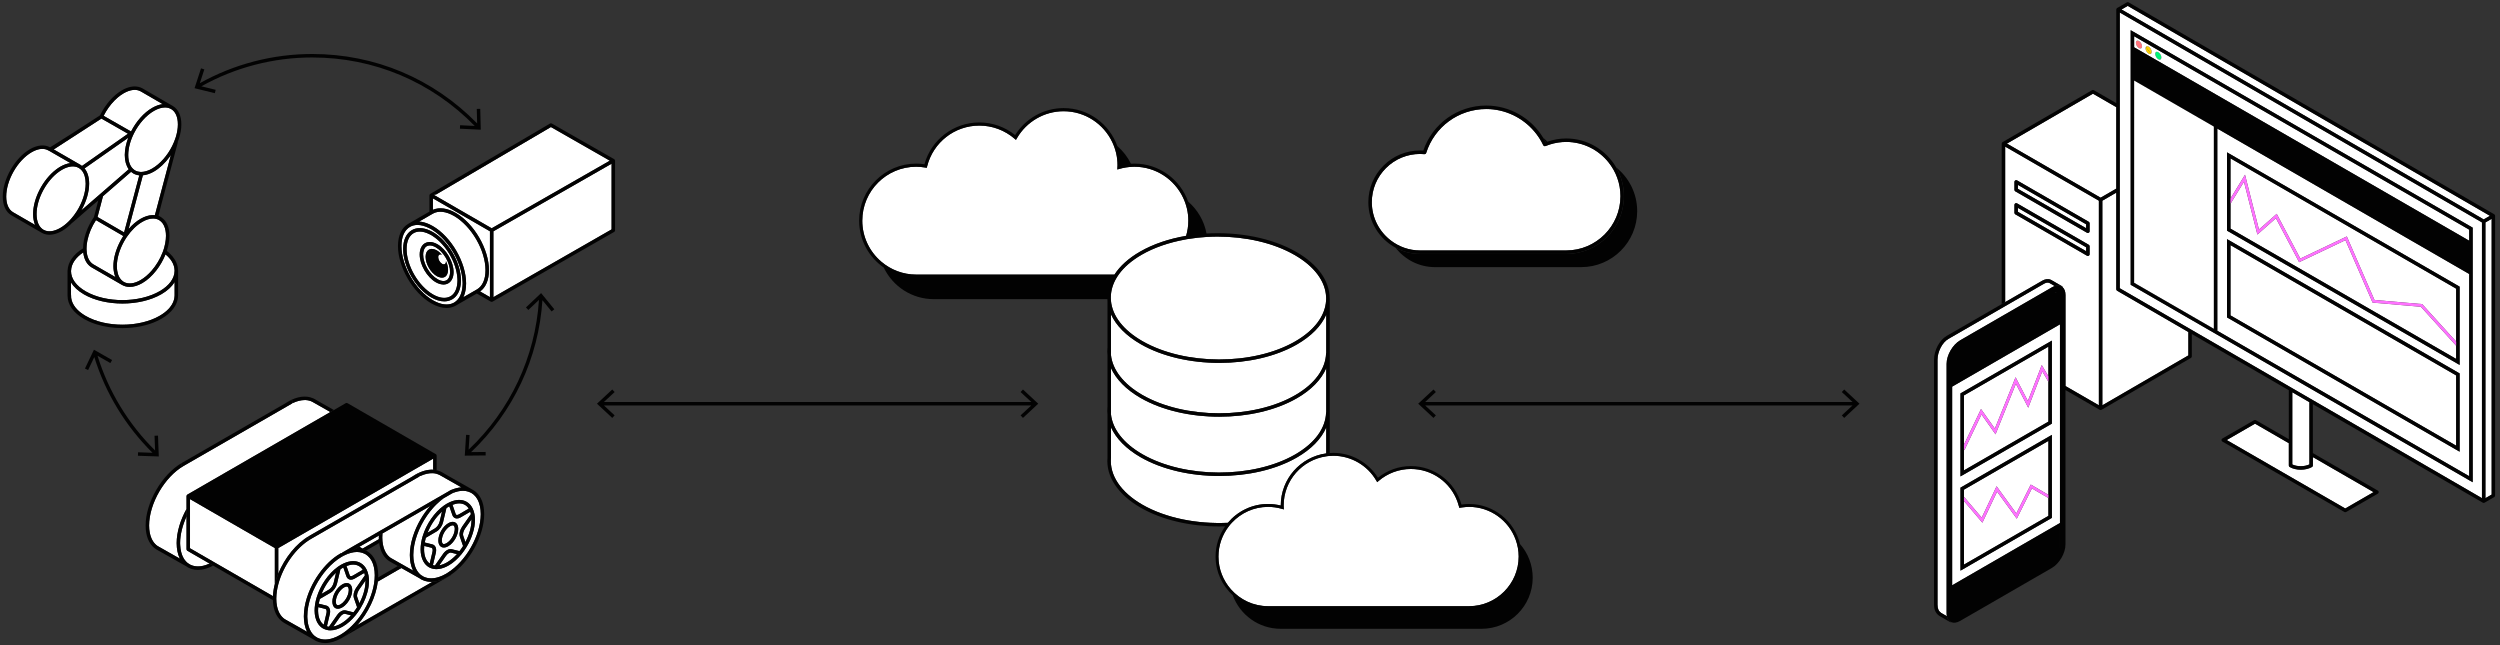
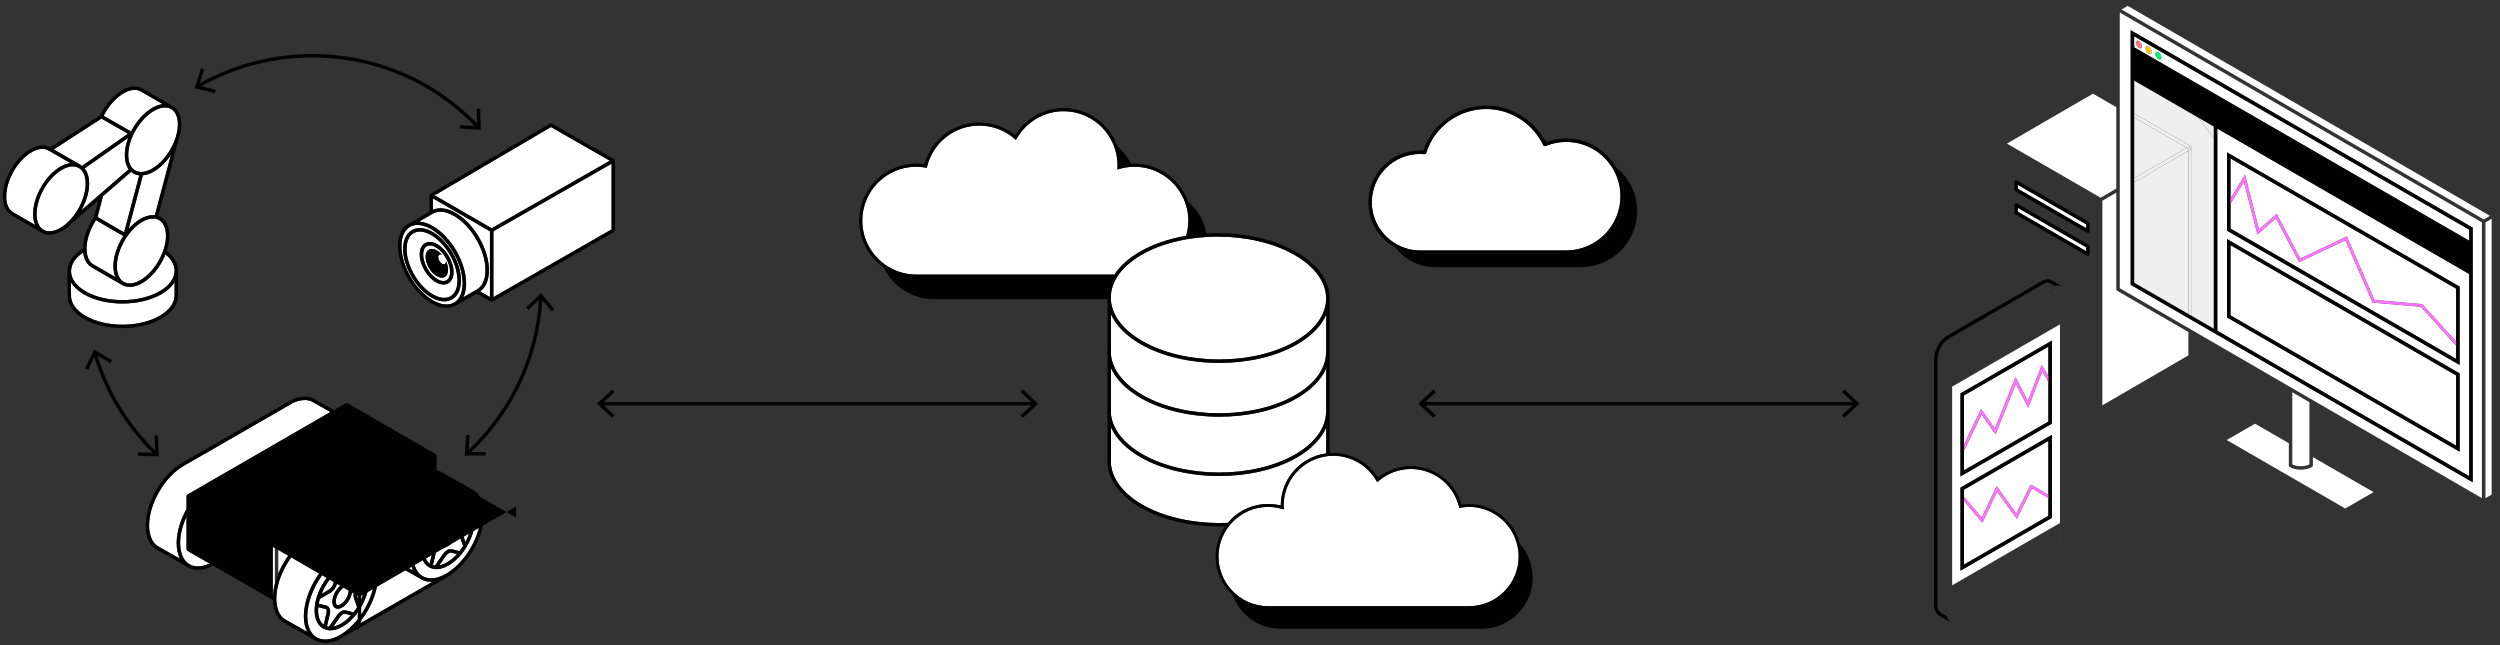
<svg xmlns="http://www.w3.org/2000/svg" viewBox="0 0 899.01 232.094">
  <rect x="0" y="0" width="899.01" height="232.094" fill="#333333" stroke="none" />
  <g style="fill:none; isolation:isolate;">
    <g id="outlines">
      <path d="m140.276,201.972h-0c-2.166-1.233-3.51-3.586-3.911-6.709l-4.73,2.731c.012.008.02.019.032.028.09.045.187.081.274.13.018.01.039.016.057.027.278.16.535.348.786.544.181.141.347.302.515.462.157.151.318.295.461.461.134.155.253.329.375.498.121.166.243.331.353.51.109.178.207.367.305.557.103.2.202.404.292.618.081.193.157.389.228.592.085.244.16.497.229.755.053.197.107.391.151.596.066.309.115.632.16.959.024.177.057.347.075.53.052.521.084,1.058.084,1.618,0,.245-.022.496-.032.744l7.086-4.08-2.788-1.572c-0-0-.001-.001-.001-.001Z" style="fill:none;" />
      <path d="m769.184,17.297c.614.354,1.112.071,1.112-.633,0-.704-.498-1.562-1.112-1.916s-1.112-.071-1.112.633c0,.704.498,1.562,1.112,1.916Z" style="fill:#ff737c;" />
      <path d="m771.547,17.386c0,.704.498,1.562,1.112,1.916.337.194.635.191.839.038l-1.827-2.456c-.077.129-.124.294-.124.502Z" style="fill:#ffd200;" />
      <path d="m773.771,18.67c0-.704-.498-1.562-1.112-1.916-.433-.25-.804-.178-.988.131l1.827,2.456c.168-.126.273-.353.273-.67Z" style="fill:#ffd200;" />
      <path d="m776.133,21.309c.614.354,1.112.071,1.112-.633,0-.704-.498-1.562-1.112-1.916-.614-.354-1.112-.071-1.112.633,0,.704.498,1.562,1.112,1.916Z" style="fill:#00f376;" />
      <path d="m767.447,28.966v11.833l20.438,11.8c.193.111.312.317.312.541v60.525l7.909,4.566-.001-68.49-5.512-7.412-23.147-13.364Z" style="fill:#efefef; mix-blend-mode:multiply;" />
      <polygon points="767.447 65.54 767.447 101.685 786.948 112.944 786.948 54.226 767.447 65.54" style="fill:#efefef; mix-blend-mode:multiply;" />
      <polygon points="767.447 42.242 767.447 64.094 786.324 53.141 767.447 42.242" style="fill:#efefef; mix-blend-mode:multiply;" />
      <polygon points="786.948 53.501 786.324 53.141 767.447 64.094 767.447 65.54 786.948 54.226 786.948 53.501" style="fill:#efefef; mix-blend-mode:multiply;" />
      <path d="m788.198,53.14c0-.224-.119-.43-.312-.541l-20.438-11.8v1.443l18.878,10.899.935-.542.627,1.082-.938.544v58.718l1.25.722v-60.525Z" style="fill:#efefef; mix-blend-mode:multiply;" />
      <polygon points="786.948 54.226 787.886 53.681 787.259 52.599 786.324 53.141 786.948 53.501 786.948 54.226" style="fill:#efefef; mix-blend-mode:multiply;" />
      <polygon points="796.129 45.526 790.594 42.33 796.106 49.742 796.106 45.526 796.129 45.526" style="fill:#efefef; mix-blend-mode:multiply;" />
      <polygon points="766.961 101.833 766.961 101.945 786.948 113.484 786.948 113.42 766.961 101.833" style="fill:#efefef; mix-blend-mode:multiply;" />
      <polygon points="788.198 114.145 788.198 114.206 796.107 118.772 796.107 118.731 788.198 114.145" style="fill:#efefef; mix-blend-mode:multiply;" />
      <polygon points="786.948 113.42 786.948 113.484 788.198 114.206 788.198 114.145 786.948 113.42" style="fill:#efefef; mix-blend-mode:multiply;" />
      <polygon points="786.948 112.944 767.447 101.685 767.447 65.54 766.961 65.822 766.961 101.833 786.948 113.42 786.948 112.944" style="fill:#efefef; mix-blend-mode:multiply;" />
      <polygon points="767.447 28.966 766.961 28.686 766.961 40.519 767.447 40.799 767.447 28.966" style="fill:#efefef; mix-blend-mode:multiply;" />
      <polygon points="788.198 113.665 788.198 114.145 796.107 118.731 796.107 118.232 788.198 113.665" style="fill:#efefef; mix-blend-mode:multiply;" />
      <polygon points="766.961 41.962 766.961 64.376 767.447 64.094 767.447 42.242 766.961 41.962" style="fill:#efefef; mix-blend-mode:multiply;" />
      <polygon points="767.447 64.094 766.961 64.376 766.961 65.822 767.447 65.54 767.447 64.094" style="fill:#efefef; mix-blend-mode:multiply;" />
      <polygon points="767.447 40.799 766.961 40.519 766.961 41.962 767.447 42.242 767.447 40.799" style="fill:#efefef; mix-blend-mode:multiply;" />
      <polygon points="786.948 112.944 786.948 113.42 788.198 114.145 788.198 113.665 786.948 112.944" style="fill:#efefef; mix-blend-mode:multiply;" />
      <polygon points="796.106 49.742 796.107 118.232 796.732 118.592 796.731 50.583 796.106 49.742" style="fill:#efefef; mix-blend-mode:multiply;" />
      <polygon points="796.129 45.526 796.106 45.526 796.106 49.742 796.731 50.583 796.731 45.873 796.129 45.526" style="fill:#efefef; mix-blend-mode:multiply;" />
      <polygon points="796.107 118.731 796.107 118.772 796.732 119.133 796.732 119.093 796.107 118.731" style="fill:#efefef; mix-blend-mode:multiply;" />
      <polygon points="796.107 118.731 796.732 119.093 796.732 118.592 796.107 118.232 796.107 118.731" style="fill:#efefef; mix-blend-mode:multiply;" />
      <polygon points="790.594 42.33 789.763 41.212 767.447 28.328 767.447 28.966 790.594 42.33" style="fill:#efefef; mix-blend-mode:multiply;" />
      <polygon points="796.731 45.526 796.731 45.236 789.763 41.212 790.594 42.33 796.129 45.526 796.731 45.526" style="fill:#efefef; mix-blend-mode:multiply;" />
      <polygon points="767.447 28.328 766.961 28.048 766.961 28.686 767.447 28.966 767.447 28.328" style="fill:#efefef; mix-blend-mode:multiply;" />
      <polygon points="796.129 45.526 796.731 45.873 796.731 45.526 796.129 45.526" style="fill:#efefef; mix-blend-mode:multiply;" />
      <polygon points="177.433 106.853 219.931 82.49 219.931 58.864 177.433 83.172 177.433 106.853" style="fill:#fff;" />
      <path d="m155.677,75.441c2.309-.994,5.19-.612,8.219,1.137,6.585,3.801,11.942,13.036,11.942,20.587,0,3.495-1.137,6.171-3.193,7.64l3.539,2.043v-23.679l-20.506-11.839v4.111Z" style="fill:#fff;" />
      <polygon points="219.297 57.785 198.117 45.683 156.877 69.901 155.991 70.069 156.293 70.244 176.81 82.088 218.669 58.144 219.297 57.785" style="fill:#fff;" />
      <polygon points="220.556 57.785 220.556 57.785 220.556 57.785 220.556 57.785" style="fill:#fff;" />
      <polygon points="155.052 70.248 155.052 70.248 155.052 70.248 155.052 70.248" style="fill:#fff;" />
      <path d="m174.587,97.165c0-7.152-5.077-15.902-11.317-19.505-2.903-1.676-5.598-1.975-7.594-.843-.007.004-.015.006-.022.01l-.603.347-.625.36-3.703,2.133c1.174.085,2.418.416,3.703,1.008.207.095.416.215.625.324.208.108.414.203.624.324l.001.001c6.581,3.801,11.935,13.03,11.939,20.577,0,.002 0.0.005 0.0.007,0,.24-.02.464-.031.696-.011.235-.013.476-.034.702-.127,1.356-.447,2.559-.939,3.588l3.583-2.061.626-.36.626-.36.056-.032c.015-.011.03-.021.046-.03,1.959-1.147,3.038-3.593,3.038-6.887Z" style="fill:#fff;" />
      <path d="m156.701,88.931c-.352-.203-.694-.355-1.024-.466-.214-.072-.424-.13-.625-.163-.169-.028-.334-.042-.493-.042-.046,0-.087.013-.132.016-.359.019-.693.099-.983.266-.535.308-.894.881-1.094,1.623-.108.4-.182.835-.182,1.338-0,3.26,2.313,7.25,5.157,8.894.377.217.741.375,1.093.487.831.265,1.578.239,2.165-.099.373-.215.659-.563.872-.997.089-.18.155-.385.214-.598.056-.203.102-.415.13-.646.029-.232.06-.461.06-.719 0-3.26-2.313-7.25-5.157-8.894Zm2.272,5.937c.769.444,1.392.089,1.392-.792,0-.079-.011-.16-.02-.241.487,1.047.778,2.155.778,3.175-0.0.397-.057.743-.139,1.063-.055.216-.12.422-.208.601-.097.196-.209.375-.342.524-.62.694-1.611.849-2.754.384-.196-.08-.392-.157-.596-.275-2.23-1.288-4.037-4.406-4.037-6.963 0-.293.03-.561.075-.813.169-.936.642-1.563,1.303-1.85.193-.084.401-.137.625-.158.199-.019.406-.017.625.015.44.065.912.221,1.41.508.682.394,1.323.96,1.887,1.628-.769-.444-1.392-.089-1.392.792-0.0.882.623,1.956,1.392,2.4Z" style="fill:#fff;" />
      <path d="m164.481,100.093c-.316-5.583-4.09-12.085-8.805-15.163-.208-.136-.414-.275-.625-.397-0-0-.001-.001-.001-.001-.211-.121-.416-.215-.624-.319-1.225-.615-2.397-.944-3.452-.944-.814,0-1.56.186-2.214.558-.008.004-.016.007-.023.011-1.628.94-2.525,2.971-2.525,5.716,0,5.979,4.245,13.296,9.463,16.309,2.289,1.321,4.411,1.602,6.028.827.095-.045.194-.08.285-.133,1.486-.858,2.354-2.631,2.496-5.018.014-.229.029-.457.029-.697,0-.003-0-.005-0-.008-0-.244-.018-.492-.032-.74Zm-3.275,1.776c-.521.301-1.107.45-1.735.45-.083,0-.169-.015-.253-.02-.794-.049-1.645-.315-2.518-.82-3.189-1.843-5.783-6.317-5.782-9.976 0-1.081.226-2.005.64-2.737.314-.554.733-1.002,1.262-1.307.485-.28,1.028-.424,1.607-.443.204-.007.413.005.625.03.205.024.413.065.625.118.535.136,1.088.359,1.649.684,3.189,1.843,5.783,6.317,5.782,9.976-0.0.499-.05.964-.141,1.394-.046.217-.104.424-.173.622-.07.204-.154.396-.248.579-.32.622-.767,1.118-1.341,1.449Z" style="fill:#fff;" />
      <path d="m166.333,101.162c-.321-6.758-4.921-14.683-10.657-18.357-.208-.133-.414-.275-.625-.397-0-0-.001-.001-.001-.001-.21-.121-.416-.212-.624-.319-1.519-.781-2.975-1.199-4.284-1.199-.978,0-1.876.224-2.667.668-.006.003-.012.005-.017.008-.012.007-.024.011-.036.017-.149.086-.283.194-.422.295-.083.06-.173.111-.252.176-.134.11-.254.241-.377.365-.08.081-.168.153-.244.241-.108.125-.202.268-.301.405-.076.106-.16.202-.23.315-.085.136-.155.288-.232.433-.069.132-.146.255-.208.394-.065.146-.116.309-.173.463-.058.155-.122.302-.172.466-.05.164-.084.343-.126.515-.041.17-.09.333-.124.511-.039.211-.062.438-.09.659-.019.153-.048.299-.062.457-.034.387-.051.789-.051,1.205,0,7.151,5.076,15.9,11.315,19.503.354.204.705.386,1.051.549.179.084.354.149.531.222.163.068.328.143.489.201.222.08.44.14.658.203.11.032.223.071.332.098.231.057.457.095.682.131.092.015.186.036.277.048.223.028.44.038.657.045.09.003.181.011.269.011.205-.001.404-.02.603-.041.095-.01.192-.016.285-.03.184-.028.361-.073.538-.118.101-.026.203-.05.301-.082.164-.053.321-.12.477-.189.054-.024.108-.049.162-.075.072-.035.147-.063.216-.101 0-0.0 0-0.0 0-0.0.032-.017.067-.028.099-.046.03-.018.056-.042.086-.06.001-0.0.001-.001.002-.001,1.775-1.077,2.803-3.241,2.946-6.142.011-.231.029-.457.029-.697,0-.003-0-.005-0-.008-0-.244-.02-.493-.032-.74Zm-3.72,6.476c-.094.054-.195.094-.292.143-.781.39-1.642.595-2.566.595-1.456,0-3.056-.48-4.705-1.433-5.563-3.212-10.088-11.013-10.088-17.391,0-3.211,1.119-5.625,3.15-6.798.011-.006.023-.01.033-.016,1.74-.99,3.934-.948,6.281.084.207.091.416.195.625.302.208.106.414.203.624.324l.001.001c5.56,3.211,10.083,11.006,10.087,17.382,0,.002 0.0.005 0.0.007,0,.24-.019.466-.031.696-.013.234-.027.467-.053.691-.282,2.515-1.341,4.414-3.067,5.41Z" style="fill:#fff;" />
      <path d="m46.127,49.537l-15.724,11.024c1.071,1.305,1.654,3.178,1.657,5.473.004,3.045-1.032,6.41-2.71,9.426-.039.069-.073.14-.112.209l3.275-2.845,13.781-11.971c-.929-1.277-1.431-3.029-1.424-5.144.007-1.981.465-4.102,1.257-6.173Z" style="fill:#fff;" />
      <path d="m50.525,78.706c1.505-.871,2.967-1.316,4.314-1.358.292-.009.578.001.859.031l.156-.589.878-3.301,4.719-17.75c-.168.248-.339.494-.515.734-1.599,2.182-3.534,4.038-5.619,5.233-1.367.784-2.694,1.215-3.934,1.332l-5.132,19.305c1.292-1.486,2.739-2.75,4.274-3.638Z" style="fill:#fff;" />
      <path d="m46.466,62.359l.702-.544c-.013-.011-.023-.024-.035-.034l-.666.579Z" style="fill:#fff;" />
      <path d="m58.037,105.796c-3.87,2.234-8.948,3.353-14.013,3.353-5.018,0-10.023-1.097-13.83-3.295-2.108-1.217-3.669-2.675-4.662-4.27v4.303c.015.059.021.12.018.184-.017.353-.003.705.041,1.052.313,2.435,2.133,4.712,5.227,6.498,7.305,4.217,19.234,4.19,26.593-.058,1.287-.743,2.36-1.572,3.201-2.462.175-.185.34-.373.495-.564,1.082-1.333,1.661-2.784,1.679-4.274 0-.02.001-.039.003-.058v-4.76c-1.009,1.622-2.6,3.108-4.752,4.35Z" style="fill:#fff;" />
      <path d="m29.937,90.761c-2.747,1.848-4.281,4.125-4.374,6.516-.001.027-.006.053-.007.08-.001.05-.013.1-.013.15,0,2.72,1.874,5.3,5.275,7.265,7.305,4.216,19.234,4.19,26.593-.058,3.457-1.996,5.363-4.604,5.373-7.348,0-.003.001-.006.001-.009,0-.004.001-.007.001-.011,0-.087-.018-.172-.022-.258-.009-.215-.023-.43-.055-.643-.029-.18-.075-.359-.121-.538-.028-.114-.054-.228-.089-.342-.067-.212-.148-.423-.238-.633-.03-.07-.06-.141-.093-.211-.109-.231-.229-.461-.365-.687-.023-.039-.049-.077-.073-.116-.154-.246-.32-.491-.507-.73-.001-.001-.001-.001-.002-.002-.468-.599-1.036-1.173-1.703-1.717-.001.002-.002.004-.003.006-.838,2.095-2.005,4.117-3.398,5.882-1.45,1.837-3.135,3.396-4.939,4.44-1.581.915-3.12,1.377-4.521,1.377-1.004,0-1.938-.236-2.768-.714-.003-.001-.005-.003-.007-.005l-.001.002-8.839-5.1-2.116-1.221c-.019-.011-.037-.022-.055-.035-1.651-1.001-2.664-2.871-2.935-5.331-0-.003-.001-.005-.001-.008Z" style="fill:#fff;" />
      <path d="m34.517,79.159c-1.483,2.252-2.577,4.809-3.086,7.307-.008.038-.015.075-.022.112-.084.42-.146.834-.195,1.244-.01.089-.024.179-.032.267-.017.176-.029.35-.039.524-.015.241-.028.482-.03.72-0.0.031-.004.063-.004.094 0.0.081.008.154.01.234.003.124.009.244.016.365.125,2.389.969,4.168,2.426,5.029.014.009.027.018.041.026l3.943,2.276,3.954,2.281c-.289-.679-.489-1.444-.603-2.281-.071-.519-.12-1.056-.12-1.629-.004-2.822.886-5.919,2.352-8.759.109-.212.223-.422.339-.631.116-.209.235-.416.357-.622.17-.287.341-.573.523-.852l-9.814-5.696-.014-.008Z" style="fill:#fff;" />
      <path d="m42.153,97.357c.271,1.753.994,3.078,2.105,3.84.086.059.166.127.257.179,1.583.911,3.729.678,6.04-.661,1.42-.822,2.759-1.988,3.958-3.358,1.676-1.916,3.068-4.24,3.982-6.65.054-.141.106-.282.156-.423.021-.059.039-.118.059-.177.07-.204.141-.407.204-.611.063-.204.117-.407.173-.611.013-.047.025-.093.037-.14.101-.378.185-.751.259-1.121.021-.106.043-.213.062-.318.058-.322.1-.638.136-.953.013-.117.032-.234.042-.35.038-.415.06-.824.059-1.225-0-.336-.015-.661-.042-.974-.017-.199-.048-.386-.076-.576-.016-.107-.025-.22-.044-.324-.049-.267-.111-.521-.181-.767-.005-.018-.008-.038-.013-.056-.384-1.308-1.077-2.294-2.035-2.885-.034-.021-.064-.049-.1-.07-.634-.364-1.359-.546-2.148-.546-1.181,0-2.506.405-3.892,1.208-2.061,1.194-3.958,3.101-5.487,5.333-.138.201-.276.402-.408.608-.126.198-.247.4-.367.602-.12.202-.238.406-.352.612-1.556,2.813-2.517,5.946-2.513,8.782.001.58.05,1.12.129,1.631Z" style="fill:#fff;" />
      <path d="m47.128,47.285c1.818-3.563,4.57-6.752,7.64-8.511,1.299-.745,2.564-1.179,3.751-1.322h0l-7.88-4.573c-.017-.007-.033-.016-.049-.024-1.595-.905-3.761-.662-6.101.679-.355.204-.707.433-1.056.68-.076.054-.15.113-.226.169-.283.208-.563.425-.839.659-.064.054-.128.11-.191.166-.302.264-.601.539-.893.831-.028.028-.056.055-.084.083-1.555,1.57-2.912,3.485-3.937,5.532l.017.01,9.849,5.623Z" style="fill:#fff;" />
      <path d="m63.926,43.784c-.184-2.171-1.017-3.779-2.396-4.581-.005-.003-.012-.005-.017-.008-.089-.051-.183-.091-.276-.135-.573-.273-1.208-.417-1.896-.417-1.196,0-2.542.408-3.952,1.216-2.854,1.635-5.414,4.589-7.117,7.894-1.336,2.592-2.145,5.401-2.153,7.961-.008,2.452.728,4.308,2.07,5.309.12.089.237.183.366.258.554.322,1.182.494,1.86.539.21.014.427.011.647-.001.218-.013.441-.039.667-.078.933-.159,1.93-.523,2.967-1.116,2.922-1.674,5.531-4.73,7.232-8.13.491-.981.905-1.989,1.229-3.002.002-.005.003-.009.005-.014.071-.221.131-.441.193-.661.042-.152.086-.304.125-.456.043-.17.081-.339.118-.508.044-.202.086-.403.122-.604.026-.142.051-.284.073-.424.036-.235.065-.468.089-.7.012-.112.027-.225.036-.336.028-.343.046-.684.047-1.02.001-.334-.011-.657-.037-.969-0-.005-.002-.01-.002-.015Z" style="fill:#fff;" />
      <path d="m29.031,59.362c.159.096.308.203.455.314l6.44-4.515.515-.361.524-.367,9.05-6.345-9.281-5.298-.125-.071-.138-.079-.471.305-.886.573-8.824,5.711-6.97,4.511,9.718,5.608-.008.014Z" style="fill:#fff;" />
      <path d="m11.903,76.986c-.008-5.673,3.58-12.456,8.254-16.006.489-.372.987-.719,1.497-1.015h0c1.271-.736,2.512-1.166,3.679-1.312l-7.191-4.15-.432-.249c-.049-.017-.097-.039-.142-.068-.015-.01-.032-.015-.047-.024-.206-.129-.423-.236-.648-.325-1.515-.595-3.435-.289-5.507.911-5.041,2.92-9.135,10.069-9.127,15.938.003,2.697.874,4.695,2.451,5.628.014.009.028.018.041.026l7.897,4.557c-0-0-0-0-0-0-.468-1.1-.722-2.413-.724-3.911Z" style="fill:#fff;" />
      <path d="m25.563,78.703c.737-.833,1.422-1.741,2.035-2.706,1.965-3.094,3.215-6.721,3.211-9.962-.003-2.041-.501-3.68-1.426-4.761-.14-.163-.292-.31-.451-.447-.165-.143-.342-.269-.527-.382-.003-.002-.005-.004-.008-.006-.027-.017-.051-.039-.079-.055-1.585-.909-3.728-.677-6.04.662h0c-.337.195-.67.413-.998.644-4.572,3.23-8.137,9.818-8.13,15.293.003,2.718.886,4.723,2.484,5.646l0.0 0c.002.001.004.003.006.004,1.584.912,3.729.678,6.04-.661.015-.009.031-.02.046-.029.273-.159.542-.333.809-.516.148-.102.295-.215.442-.325.125-.094.251-.185.375-.284.188-.15.373-.308.558-.471.073-.064.147-.127.219-.193.212-.192.422-.392.629-.599.036-.036.072-.073.108-.109.231-.235.459-.477.682-.729.004-.004.008-.009.012-.013Z" style="fill:#fff;" />
      <polygon points="872.185 97.422 870.011 96.167 851.338 85.386 849.164 84.131 802.091 56.953 802.091 57.79 802.091 71.369 806.651 63.921 807.317 62.833 808.085 65.851 812.332 82.522 817.254 78.18 818.716 76.891 824.636 88.106 827.207 92.978 827.984 92.608 843.928 85.021 853.87 107.873 863.417 108.697 864.939 108.828 871.019 109.353 883.241 122.839 883.241 103.805 872.185 97.422" style="fill:#fff;" />
      <polygon points="870.542 110.316 865.552 109.885 864.03 109.754 853.19 108.819 843.424 86.369 828.592 93.426 826.77 94.292 820.741 82.868 818.425 78.481 817.853 78.985 811.767 84.354 806.932 65.376 802.091 73.284 802.091 82.216 833.923 100.594 852.309 111.209 854.483 112.465 871.203 122.118 873.377 123.373 883.241 129.068 883.241 124.198 883.176 124.256 870.542 110.316" style="fill:#fff;" />
      <polygon points="857.49 120.139 841.663 111.002 802.091 88.156 802.091 113.418 823.069 125.529 823.693 125.89 824.319 126.251 830.476 129.806 831.101 130.167 831.726 130.528 874.584 155.271 883.241 160.269 883.241 135.006 858.788 120.889 857.49 120.139" style="fill:#fff;" />
-       <path d="m736.341,101.622c-.489,0-.974.204-1.346.419l-13.923,8.039-.625.361-.625.361-19.219,11.096c-2.134,1.232-3.87,4.575-3.87,7.45v88.116c0,1.393.408,2.322,1.283,2.926l2.106,1.216c-.073-.343-.114-.719-.114-1.13l-0-89.664c0-3.103,2.194-6.885,4.901-8.448l14.912-8.61.625-.361.625-.361,16.792-9.695c.358-.207.707-.361,1.043-.472l-1.902-1.098c-.217-.104-.441-.146-.665-.146Z" style="fill:#fff;" />
      <path d="m761.026,104.015v-34.75l-5.012,2.908v73.577l30.934-17.947v-8.403l-25.61-14.844c-.192-.112-.312-.318-.312-.541Z" style="fill:#fff;" />
      <polygon points="761.026 38.535 752.632 33.689 721.695 51.638 755.388 71.091 761.026 67.82 761.026 38.535" style="fill:#fff;" />
      <path d="m563.213,51.041c-1.99,0-3.941.307-5.823.898-.548.172-1.091.36-1.626.581-.306.128-.661-.009-.804-.31-.864-1.825-1.966-3.493-3.244-4.991-4.255-4.987-10.55-8.013-17.246-8.013-9.92,0-18.606,6.35-21.613,15.801-.089.278-.364.459-.651.433-.603-.053-1.093-.078-1.542-.078-4.635,0-8.993,1.805-12.27,5.082-3.277,3.278-5.082,7.636-5.082,12.271.001,5.622,2.701,10.613,6.86,13.786,2.918,2.227,6.549,3.565,10.494,3.565l52.547-.003c10.759,0,19.512-8.753,19.512-19.511,0-4.618-1.621-8.86-4.312-12.205-3.579-4.448-9.059-7.307-15.199-7.307Z" style="fill:#fff;" />
      <path d="m409.936,90.511c4.787-2.764,10.514-4.665,16.601-5.708.508-1.732.794-3.558.794-5.452,0-2.956-.684-5.749-1.873-8.259-3.109-6.568-9.783-11.133-17.52-11.133-.24,0-.48.017-.72.026-1.56.06-3.127.303-4.67.749l-.756.218.052-1.111c.01-.148.021-.298.021-.45,0-2.957-.685-5.75-1.873-8.26-3.11-6.569-9.784-11.134-17.521-11.134-6.893,0-13.326,3.723-16.789,9.717l-.342.592-.518-.446c-3.522-3.031-8.008-4.701-12.634-4.701-8.9,0-16.627,6.034-18.791,14.675l-.127.509-.518-.088c-1.175-.2-2.247-.298-3.277-.298-10.693,0-19.393,8.699-19.393,19.393,0,5.915,2.67,11.212,6.859,14.772,3.384,2.876,7.756,4.621,12.534,4.621h71.293c1.983-3.065,5.072-5.868,9.168-8.232Z" style="fill:#fff;" />
      <path d="m476.923,113.127c-1.75,4.037-5.334,7.724-10.51,10.713-7.692,4.442-17.811,6.661-27.952,6.661-10.238,0-20.501-2.261-28.324-6.777-5.212-3.009-8.832-6.702-10.631-10.737v14.676c.562,5.342,4.534,10.461,11.234,14.33,15.226,8.79,39.91,8.842,55.025.116,7.014-4.049,10.955-9.412,11.098-15.101l.06.001v-13.882Z" style="fill:#fff;" />
      <path d="m441.545,188.001c3.47-4.134,8.669-6.771,14.475-6.771,1.515,0,3.042.19,4.548.565v-.043c0-9.557,7.136-17.459,16.355-18.709v-9.349c-1.737,4.079-5.33,7.804-10.532,10.808-7.693,4.441-17.81,6.66-27.951,6.66-10.239,0-20.502-2.261-28.325-6.777-5.172-2.986-8.798-6.713-10.609-10.75v11.015c-.556,6.251,3.548,12.356,11.256,16.808,8.436,4.87,19.775,7.046,30.782,6.544Z" style="fill:#fff;" />
      <path d="m466.391,143.19c-7.693,4.441-17.811,6.66-27.952,6.66-10.239,0-20.501-2.26-28.323-6.776-5.172-2.986-8.798-6.714-10.609-10.752v16.651c.562,5.342,4.534,10.461,11.234,14.329,15.226,8.79,39.91,8.842,55.025.117,7.014-4.05,10.955-9.413,11.098-15.102l.06.001v-15.936c-1.737,4.079-5.33,7.804-10.532,10.807Z" style="fill:#fff;" />
      <path d="m399.472,107.57c.009.208.015.416.034.623.503,5.427,4.453,10.52,11.256,14.448,15.227,8.79,39.911,8.843,55.025.116,6.871-3.967,10.772-9.165,11.082-14.702.012-.208.025-.416.027-.625 0-.03.004-.059.004-.089,0-.179-.015-.357-.023-.536-.237-5.668-4.218-11.012-11.291-15.096-7.649-4.416-17.687-6.627-27.698-6.627-1.28,0-2.559.039-3.834.112-2.258.128-4.495.379-6.69.734-.211.034-.424.061-.634.097-.221.038-.436.091-.656.132-5.68,1.044-11.023,2.844-15.513,5.436-3.614,2.086-6.406,4.513-8.289,7.15-.134.188-.256.378-.381.568-.124.188-.245.377-.36.567-1.328,2.204-2.036,4.537-2.074,6.928-.001.068-.009.136-.009.204,0,.141.013.28.018.421.002.047.004.093.006.14Z" style="fill:#fff;" />
      <path d="m528.267,182.274c-.709,0-1.455.068-2.231.17-.262.035-.513.058-.786.104l-.477.081-.117-.469c-.147-.589-.331-1.16-.533-1.721-2.526-7.022-9.181-11.791-16.769-11.791-4.259,0-8.39,1.538-11.633,4.329l-.477.411-.315-.546c-3.189-5.519-9.112-8.947-15.459-8.947-.437,0-.866.035-1.296.066-.208.015-.419.019-.625.042-.211.023-.416.066-.625.096-8.641,1.242-15.311,8.674-15.311,17.654,0,.14.01.277.019.414l.048,1.023-.696-.201c-1.639-.474-3.309-.714-4.963-.714-5.116,0-9.724,2.175-12.982,5.634-.21.223-.419.446-.617.679-.176.207-.342.423-.509.638-2.34,3.02-3.748,6.797-3.748,10.905,0,4.529,1.709,8.658,4.498,11.809,3.274,3.699,8.041,6.047,13.358,6.047h72.247c9.846,0,17.857-8.01,17.857-17.856,0-2.131-.395-4.166-1.082-6.063-2.49-6.866-9.059-11.793-16.774-11.793Z" style="fill:#fff;" />
-       <path d="m721.073,108.637l13.298-7.678c1.138-.656,2.264-.766,3.196-.309.005.003.011.005.016.008.054.026.106.056.159.086.021.013.041.025.061.04l3.678,2.123c.156.09.253.242.29.408.623.583.997,1.537.997,2.81v32.7l11.998,6.927v-73.58l-33.691-19.451v55.915Zm3.325-43.229c0-.224.119-.43.312-.541s.432-.111.625,0l25.79,14.89c.193.111.312.317.312.541v2.861c0,.224-.119.43-.312.541-.097.056-.205.084-.312.084-.108,0-.216-.028-.312-.084l-25.79-14.891c-.193-.111-.312-.317-.312-.541v-2.86Zm0,8.264c0-.224.119-.43.312-.541.193-.112.432-.111.625,0l25.79,14.891c.193.111.312.317.312.541v2.86c0,.224-.119.43-.312.541-.097.056-.205.084-.312.084s-.216-.028-.312-.084l-25.79-14.89c-.193-.111-.312-.317-.312-.541v-2.861Z" style="fill:#fff;" />
      <polygon points="750.188 80.659 725.648 66.491 725.648 67.908 750.188 82.076 750.188 80.659" style="fill:#fff;" />
      <polygon points="750.188 88.922 725.648 74.754 725.648 76.171 750.188 90.339 750.188 88.922" style="fill:#fff;" />
      <polygon points="765.139 2.117 762.899 3.41 893.145 78.9 895.385 77.607 765.139 2.117" style="fill:#fff;" />
      <polygon points="893.769 79.983 893.769 179.146 896.008 177.853 896.008 78.69 893.769 79.983" style="fill:#fff;" />
      <path d="m831.726,167.384c0,.224-.119.43-.312.541-1.135.655-2.589.982-4.04.982-1.439,0-2.874-.321-3.992-.967-.193-.111-.312-.317-.312-.541v-8.024l-12.157-7.019-10.185,5.881,42.635,24.615,10.185-5.88-21.82-12.599v3.01Z" style="fill:#fff;" />
      <path d="m830.476,167.007v-22.379l-6.157-3.569v25.963c1.749.837,4.396.831,6.157-.016Z" style="fill:#fff;" />
      <path d="m762.276,4.494v99.16l24.672,14.3,1.25.724,34.871,20.211.625.362.625.362,6.157,3.569.625.362.625.362,60.473,35.05.32.186v-99.16L762.594,4.679l-.319-.185Zm126.912,77.374l.001,91.548-.938-.542-1.01-.583-55.515-32.051-.625-.361-.625-.361-6.157-3.555-.625-.361-.625-.361-34.871-20.132-1.25-.722-20.751-11.98V10.859l.938.542.804.464,121.25,70.004Z" style="fill:#fff;" />
      <path d="m47.167,61.815l-.702.544-9.272,8.054-.163.142-1.326,5.07-.352,1.346-.279,1.066.163.094.021.012,9.37,5.439,1.744-6.558,3.715-13.973c-.775-.082-1.502-.309-2.16-.692-.271-.158-.522-.343-.76-.545Z" style="fill:#fff;" />
      <path d="m67.392,198.06c-.118-.068-.195-.177-.248-.299-.033-.077-.065-.156-.065-.242v-11.781c-1.447,3.165-2.307,6.501-2.307,9.572,0,.23.019.446.028.668.019.446.057.876.113,1.29.3,2.191,1.112,3.922,2.385,5.033.072.063.147.121.221.18.068.054.142.098.213.149l.333.189c.024.014.039.036.06.053.037.028.074.055.103.089.095.053.198.091.296.138.046.022.093.044.14.065,1.531.689,3.377.693,5.395.013.01-.003.019-.005.029-.009.362-.122.73-.272,1.101-.437.05-.022.099-.038.149-.061.008-.003.015-.006.022-.009l-.002-.001-7.967-4.599Z" style="fill:#fff;" />
      <path d="m63.523,195.31c0-3.962,1.358-8.344,3.557-12.294v-4.621c0-.101.031-.193.075-.278.011-.022.022-.04.036-.061.053-.081.118-.153.202-.202 0,0,0-0.0 0-0l0-0c.001-.001.003-.002.004-.002l9.397-5.425,3.823-2.207.072-.042.55-.318.623-.359.084-.048,8.731-5.041.676-.39.704-.406,23.653-13.656,3.026-1.747.072-.041-4.421-2.508-2.136-1.212c-.721-.351-1.51-.554-2.363-.591-.033-.001-.064-.009-.098-.01-.107-.003-.221.012-.33.014-1.258.021-2.624.354-4.057,1.019l-.131-.065c-.044.09-.106.168-.192.23-0.0 0-0.0 0-.001.001-.017.012-.028.03-.046.041l-1.895,1.091-3.349,1.928-1.888,1.087-26.809,15.436-1.384.797-3.285,1.891.018.009c-.123.067-.245.121-.369.193l-.014.008c-.001 0-.001 0-.002 0-6.857,3.961-12.435,13.576-12.435,21.435,0,.444.019.874.055,1.289.012.138.035.266.051.401.031.271.062.542.108.798.028.153.067.296.1.444.05.223.099.448.161.659.044.151.098.291.149.436.067.193.134.386.212.568.06.141.129.272.195.406.084.168.168.336.262.493.076.127.158.246.24.365.1.146.203.288.312.422.091.111.187.216.284.319.117.123.237.242.362.354.105.093.213.181.324.266.094.071.192.135.29.2l.046.026,7.935,4.502c-.021-.041-.046-.079-.066-.121-.728-1.502-1.117-3.35-1.117-5.482Z" style="fill:#fff;" />
      <path d="m129.22,196.618l1.159.658,5.873-3.391c-.008-.213-.028-.416-.028-.635,0-.224.021-.455.029-.681l-7.034,4.05Z" style="fill:#fff;" />
      <path d="m100.082,206.24c2.307-5.585,6.407-10.798,11.087-13.501.001-.001.002-.002.003-.002l37.098-21.359c.337-.225.675-.449,1.019-.647,2.29-1.323,4.503-1.932,6.484-1.825v-3.972l-55.69,32.153v9.153Z" style="fill:#fff;" />
      <path d="m92.63,193.507l-.626-.361-4.193-2.421-.531-.307-.539-.311-1.277-.737-1.08-.623-1.729-.998-.525-.303-.626-.361-.024-.014-.214-.123-.388-.224-.79-.456-2.93-1.692-1.181-.682-.522-.301-1.128-.651-1.464-.845-1.078-.623-1.657-.957-1.071-.618-.727-.42v17.68l2.312,1.335,1.13.652.532.307,1.076.621.437.253,2.852,1.646.004.002.606.35.02.011.591.341.036.021,20.223,11.676c.07-1.437.303-2.916.686-4.406v-12.88l-5.575-3.219-.626-.361Z" style="fill:#fff;" />
      <path d="m152.854,208.913c-.069-.02-.136-.045-.204-.067-.26-.087-.513-.188-.76-.305-.084-.04-.167-.079-.249-.122-.081-.043-.167-.075-.247-.121-.128-.074-.24-.169-.362-.251-.072-.048-.15-.083-.221-.135l-.158-.09-6.32-3.563-8.473,4.878c-.643,5.417-3.48,11.283-7.369,15.629l27.011-15.551c-.159.009-.319.019-.475.019-.76,0-1.484-.115-2.172-.322Z" style="fill:#fff;" />
      <path d="m158.107,187.547l.851-3.592c-2.206,1.988-4.059,4.733-5.207,7.616l2.637-1.545c.773-.454,1.48-1.474,1.719-2.479Z" style="fill:#fff;" />
      <path d="m164.153,185.175c.202.072.504.008.831-.184l3.582-2.098c-.37-.578-.836-1.037-1.396-1.356-.608-.346-1.301-.518-2.056-.518-.743,0-1.551.185-2.392.515l1.136,3.286c.064.187.164.306.294.354Z" style="fill:#fff;" />
      <path d="m162.802,188.912c-.274,0-.625.118-.991.332-1.601.938-2.943,3.283-2.932,5.122.003.478.102,1.281.729,1.281.274,0,.625-.118.991-.332,1.601-.938,2.943-3.283,2.932-5.122-.003-.478-.102-1.281-.729-1.281Z" style="fill:#fff;" />
      <path d="m167.25,190.046c-.614.878-.899,1.981-.677,2.624l.781,2.257c1.381-2.613,2.22-5.474,2.204-8.065-0-.037-.005-.07-.005-.107l-2.302,3.29Z" style="fill:#fff;" />
      <path d="m166.226,189.329l3.118-4.456c-.065-.298-.146-.579-.241-.847l-3.487,2.042c-.434.254-.874.384-1.284.384-.214,0-.42-.035-.612-.106-.485-.179-.855-.576-1.043-1.118l-1.093-3.161c-.102.056-.203.098-.306.159-.249.146-.494.309-.738.475l-1.217,5.134c-.316,1.332-1.242,2.646-2.303,3.269l-3.896,2.282c-.163.567-.292,1.132-.392,1.694l2.747.684c1.11.276,1.611,1.495,1.247,3.033l-1.05,4.431c.231.07.472.118.72.148l2.912-4.16c.904-1.294,2.145-1.964,3.162-1.712l2.764.688c.46-.583.893-1.194,1.293-1.83l-1.136-3.284c-.359-1.04-.032-2.511.834-3.749Zm-4.995,7.064c-.583.342-1.135.503-1.623.503-1.165,0-1.969-.922-1.979-2.523-.014-2.272,1.575-5.051,3.55-6.208.583-.342,1.135-.503,1.623-.503,1.165,0,1.969.922,1.979,2.523.014,2.272-1.575,5.051-3.55,6.208Z" style="fill:#fff;" />
      <path d="m155.177,196.977l-2.618-.652c-.039.423-.064.842-.061,1.253.015,2.353.735,4.127,2.029,5.076l.982-4.146c.188-.792.048-1.437-.332-1.531Z" style="fill:#fff;" />
      <path d="m160.332,199.933l-2.364,3.377c.886-.164,1.83-.522,2.809-1.096,1.268-.743,2.47-1.763,3.558-2.958l-2.168-.54c-.405-.104-1.188.29-1.836,1.216Z" style="fill:#fff;" />
      <path d="m172.752,183.019c-.04-.314-.086-.623-.148-.918-.031-.15-.07-.293-.106-.437-.068-.269-.143-.531-.229-.782-.047-.136-.096-.269-.148-.4-.097-.244-.205-.476-.32-.7-.058-.113-.115-.229-.178-.337-.135-.232-.284-.446-.44-.653-.059-.078-.113-.164-.175-.238-.227-.274-.475-.522-.74-.746-.027-.023-.058-.039-.085-.061-.22-.18-.447-.351-.694-.494-.029-.016-.06-.027-.089-.043-.025-.014-.052-.024-.077-.038-.281-.149-.578-.274-.889-.375-.612-.2-1.264-.312-1.956-.312-1.185,0-2.477.303-3.826.883l-3.12,1.797c-.868.625-1.707,1.336-2.51,2.119-.21.205-.42.41-.625.624-.213.222-.418.453-.625.684-.014.016-.028.032-.043.048-.398.447-.783.91-1.156,1.388-.319.409-.628.828-.927,1.257-3.039,4.356-5.018,9.64-5.018,14.311,0,.251.019.486.031.728.011.235.018.473.039.699.022.23.058.448.09.669.315,2.127,1.12,3.809,2.368,4.896.072.063.146.121.221.179.068.053.142.098.212.148l.333.189c.026.015.041.038.064.055.035.027.071.054.099.086.093.052.193.088.289.135.05.024.101.048.152.071,1.53.686,3.375.69,5.391.01.009-.003.018-.005.026-.008.366-.123.737-.274,1.111-.441.046-.021.091-.035.138-.057.413-.189.829-.404,1.249-.647.14-.081.275-.178.414-.263,6.666-4.102,12.024-13.473,12.024-21.174,0-.5-.027-.977-.072-1.44-.014-.143-.038-.276-.056-.415Zm-4.958,13.63c-.029.08-.072.152-.13.214-.51.825-1.066,1.618-1.667,2.359-.021.034-.044.063-.071.092-1.34,1.634-2.878,3.019-4.516,3.978-1.21.708-2.392,1.138-3.507,1.3-.327.047-.65.079-.964.079-.077,0-.15-.011-.226-.013-.005 0-.01.004-.015.004-.017,0-.034-.006-.051-.008-.856-.042-1.659-.255-2.378-.664-.88-.501-1.572-1.258-2.077-2.21-.601-1.133-.932-2.546-.943-4.194-.004-.699.054-1.417.16-2.144.003-.016-.002-.031.002-.047.001-.004.004-.006.005-.01.125-.836.317-1.684.572-2.532.007-.038.022-.072.036-.109,1.317-4.283,4.189-8.517,7.621-10.946.008-.005.014-.012.023-.017.322-.227.649-.439.979-.632.362-.212.722-.395,1.078-.559.003-.001.005-.004.008-.005.002-.001.003-0.0.005-.001,2.255-1.03,4.371-1.089,6.05-.133.925.526,1.648,1.33,2.157,2.352.001.002.003.003.004.005.001.002.001.005.003.007.302.609.526,1.296.669,2.054.005.022.007.043.01.065.109.601.174,1.238.178,1.92.02,3.164-1.148,6.702-3.013,9.794Z" style="fill:#fff;" />
      <path d="m152.004,185.512c.261-.405.534-.799.812-1.19.587-.826,1.21-1.615,1.865-2.363l-17.144,9.871c-.037.454-.056.903-.058,1.347-0.0.024-.003.048-.003.072,0,.219.018.423.027.635.009.218.01.443.028.653.001.017.002.034.003.051.011.123.034.234.048.354.031.269.062.539.108.794.028.155.067.298.101.448.05.222.098.446.16.656.044.151.099.293.149.438.067.192.133.385.211.566.061.142.13.274.197.409.083.167.167.333.26.489.076.128.16.248.242.369.099.144.201.286.31.419.092.112.188.217.286.321.116.122.235.24.359.351.106.094.215.183.327.269.093.071.191.134.289.199l.046.026,3.721,2.111.632.358.631.358,2.952,1.675c-.021-.041-.045-.078-.066-.12-.391-.808-.685-1.714-.871-2.715-.04-.215-.064-.443-.094-.667-.03-.223-.068-.44-.089-.671-.04-.462-.063-.937-.063-1.429,0-4.186,1.51-8.843,3.933-12.962.223-.379.454-.752.692-1.121Z" style="fill:#fff;" />
      <path d="m126.036,207.182c.2.073.504.007.83-.184l3.582-2.098c-.37-.578-.836-1.037-1.396-1.355-.607-.346-1.301-.518-2.056-.518-.744,0-1.551.185-2.392.514l1.137,3.285c.064.187.164.306.295.354Z" style="fill:#fff;" />
      <path d="m124.684,210.919c-.274,0-.625.118-.991.332-1.601.938-2.943,3.283-2.932,5.122,0,.004 0.0.009 0.0.014.002.198.023.445.088.671.064.222.174.415.355.517.081.046.172.079.285.079.274,0,.625-.118.991-.332.523-.306,1.011-.771,1.441-1.311.284-.357.536-.744.752-1.154.165-.315.306-.637.419-.963.201-.576.323-1.156.32-1.693-.003-.478-.102-1.281-.729-1.281Z" style="fill:#fff;" />
      <path d="m129.702,211.239l-.57.814c-.078.112-.135.234-.202.352-.18.316-.328.641-.419.963-.141.497-.173.968-.055,1.309l.781,2.257c.863-1.633,1.511-3.361,1.873-5.062.058-.271.114-.542.156-.811.041-.261.067-.518.094-.776.05-.478.083-.952.08-1.415-0-.037-.005-.07-.005-.107l-1.733,2.477Z" style="fill:#fff;" />
      <path d="m109.261,221.603c0-4.186,1.509-8.843,3.932-12.961.223-.379.455-.753.693-1.122.261-.405.534-.799.812-1.19,2.149-3.021,4.779-5.601,7.627-7.246.155-.089.307-.157.461-.24l.158.078c.053-.108.127-.206.238-.271l.232-.134,3.21-1.848.076-.044.547-.315.624-.359.087-.05,8.412-4.843.676-.389.677-.39,18.049-10.392.625-.36.625-.36,1.85-1.065,2.919-1.681-.046-.023c.106-.049.21-.086.315-.133l.094-.054c.075-.044.155-.07.236-.079,1.169-.479,2.306-.776,3.386-.862.061-.005.12-.001.181-.005l-5.792-3.286-2.188-1.241c-.306-.148-.625-.267-.957-.358-.205-.057-.411-.113-.625-.148-.204-.033-.414-.051-.625-.064-1.411-.092-2.978.239-4.633,1.008l-0-0-.131-.065c-.044.089-.106.167-.19.229-0.0 0-0.0 0-.001.001-.017.013-.028.031-.047.042l-1.897,1.092-3.348,1.927-1.889,1.087-26.81,15.435-1.383.796-3.285,1.891.018.009c-.121.066-.24.12-.361.189-.002.001-.004.002-.006.003l-.014.008c-.001 0-.001 0-.002 0-5.404,3.121-10.001,9.754-11.712,16.272-.444,1.69-.699,3.372-.716,4.983-.001.06-.008.121-.008.18,0,.19.017.366.023.55.008.22.011.444.028.656 0.0.001 0.0.002 0.0.003.002.026.001.054.003.08.012.14.035.269.051.406.031.269.062.538.108.793.028.156.068.3.102.451.05.221.098.443.159.652.045.153.1.295.151.442.067.191.133.382.209.562.061.142.13.275.198.41.083.167.167.333.26.488.076.128.159.248.242.368.1.145.202.287.311.42.091.111.187.216.285.319.116.123.236.242.362.353.105.093.213.181.324.266.096.073.196.138.296.204l.039.022,7.935,4.501c-.021-.041-.045-.078-.065-.119-.728-1.502-1.118-3.351-1.118-5.483Z" style="fill:#fff;" />
      <path d="m119.99,209.554l.851-3.593c-2.206,1.988-4.059,4.733-5.208,7.616l2.637-1.544c.773-.454,1.48-1.474,1.719-2.479Z" style="fill:#fff;" />
      <path d="m122.214,221.94l-2.364,3.377c.886-.165,1.83-.523,2.809-1.096,1.269-.743,2.471-1.763,3.559-2.957l-2.169-.54c-.405-.102-1.188.29-1.836,1.216Z" style="fill:#fff;" />
      <path d="m127.135,214.161c0-.247.028-.505.079-.767.057-.288.145-.58.261-.872.16-.404.368-.806.633-1.185l3.119-4.456c-.065-.298-.146-.579-.241-.847l-3.487,2.042c-.434.255-.874.385-1.284.385-.214,0-.419-.035-.612-.106-.485-.18-.855-.577-1.043-1.119l-1.093-3.161c-.102.056-.202.098-.306.159-.249.146-.494.309-.738.476l-1.216,5.134c-.316,1.332-1.242,2.646-2.303,3.269l-3.896,2.281c-.163.567-.292,1.133-.393,1.695l2.747.683c.205.051.381.146.544.261.175.124.328.276.449.463.109.169.19.365.251.577.142.494.156,1.086.003,1.732l-1.05,4.432c.231.07.472.118.72.148l2.912-4.161c.904-1.294,2.144-1.964,3.162-1.712l2.765.688c.46-.583.893-1.194,1.293-1.83l-1.136-3.284c-.097-.281-.14-.594-.14-.925Zm-4.022,4.239c-.583.342-1.135.503-1.623.503-.586,0-1.08-.234-1.428-.671-.123-.154-.221-.342-.305-.546-.077-.187-.138-.392-.179-.619-.038-.214-.065-.44-.066-.688-.014-2.272,1.575-5.051,3.55-6.208.583-.342,1.135-.503,1.623-.503,1.165,0,1.969.922,1.979,2.523.002.272-.022.551-.065.834-.041.273-.105.55-.182.827-.085.303-.19.604-.315.903-.63,1.506-1.728,2.906-2.988,3.644Z" style="fill:#fff;" />
      <path d="m117.06,218.984l-.565-.14-2.053-.51c-.039.422-.064.842-.061,1.252.001.16.015.308.022.463.011.236.028.467.054.691.027.227.055.453.096.666.284,1.458.922,2.571,1.856,3.257l.983-4.147c.069-.292.08-.55.065-.782-.018-.265-.081-.479-.197-.608-.058-.065-.12-.121-.2-.141Z" style="fill:#fff;" />
      <path d="m134.603,209.139c.032-.259.074-.52.095-.777.042-.5.064-.995.064-1.482,0-.499-.027-.977-.072-1.439-.014-.144-.038-.278-.056-.418-.04-.313-.086-.62-.147-.914-.031-.152-.07-.296-.107-.442-.067-.267-.142-.526-.227-.775-.047-.138-.098-.274-.151-.406-.096-.241-.203-.47-.316-.691-.06-.116-.118-.234-.182-.345-.133-.228-.28-.439-.432-.642-.062-.082-.118-.171-.182-.249-.224-.27-.463-.519-.724-.739-.001-.001-.002-.002-.003-.003-.247-.208-.51-.394-.789-.556-.028-.016-.058-.026-.086-.042-.029-.016-.061-.028-.09-.044-.278-.147-.571-.27-.878-.37-.019-.006-.038-.013-.057-.019-.287-.091-.583-.162-.888-.209-.329-.051-.665-.085-1.013-.085-.034,0-.07.008-.104.009-1.336.019-2.803.42-4.335,1.167l-.117.067c-.01.006-.021.003-.03.008-.275.138-.547.262-.826.423-1.912,1.104-3.718,2.658-5.338,4.481-.398.447-.783.91-1.156,1.388-.319.409-.628.828-.927,1.257-3.038,4.356-5.017,9.639-5.017,14.31,0,.231.019.446.028.669.019.446.057.876.114,1.29.3,2.193,1.113,3.925,2.388,5.036.07.061.142.117.214.174.069.054.144.099.215.15l.335.19c.025.014.04.037.062.054.036.027.072.054.101.088.093.052.193.088.288.135.048.024.097.046.146.068,1.535.692,3.388.695,5.413.009.002-.001.004-.001.006-.002.375-.126.756-.281,1.14-.453.037-.017.073-.028.111-.046.287-.133.579-.291.872-.449.127-.069.252-.125.38-.199 0-0.0.001-0.0.002-.001.004-.002.008-.005.012-.007,5.99-3.465,11.001-11.242,12.169-18.392.043-.261.066-.519.098-.778Zm-4.926,9.516c-.029.08-.072.151-.13.214-.51.825-1.066,1.619-1.667,2.36-.021.034-.044.063-.071.091-1.34,1.634-2.879,3.019-4.517,3.979-1.564.917-3.087,1.38-4.472,1.38-.078,0-.152-.011-.229-.014-.004 0-.008.003-.012.003-.014,0-.027-.005-.04-.006-.137-.006-.276-.009-.41-.025-.707-.083-1.371-.296-1.978-.641-.419-.238-.789-.542-1.126-.887-.756-.776-1.295-1.811-1.598-3.056-.051-.209-.096-.424-.134-.645-.037-.218-.075-.435-.099-.665-.038-.37-.061-.753-.064-1.151-.004-.701.055-1.421.161-2.15.002-.013-.002-.026.002-.039.001-.003.003-.005.004-.008.125-.837.317-1.685.572-2.533.008-.04.022-.076.038-.114,1.3-4.226,4.116-8.398,7.489-10.842.046-.033.09-.071.136-.104.006-.004.011-.009.017-.013.322-.227.649-.439.98-.633.363-.213.723-.396,1.081-.559.002-.001.003-.003.006-.003.001-0.0.003-0.0.004-0.0.059-.027.117-.046.176-.072,2.189-.953,4.241-.993,5.876-.062.925.526,1.646,1.33,2.156,2.351.001.002.004.003.005.006.002.003.001.006.003.009.301.608.526,1.295.668,2.052.005.022.007.043.01.066.109.601.174,1.238.178,1.92.001.221-.015.447-.025.671-.011.249-.026.498-.05.751-.025.257-.052.514-.091.774-.379,2.548-1.404,5.205-2.847,7.598Z" style="fill:#fff;" />
      <path d="m863.044,84.159l-18.672-10.78-2.174-1.255-44.842-25.889 0,5.189.001,67.531,25.712,14.845.625.361.625.361,6.157,3.555.625.361.625.361,53.634,30.965,2.579,1.489-.001-72.719-22.72-13.117-2.174-1.255Zm-31.318,47.813l-.625-.361-.625-.361-6.157-3.555-.625-.361-.625-.361-22.228-12.833v-28.15l38.94,22.481,16.449,9.497,2.174,1.255,26.087,15.061v28.15l-8.025-4.633-44.739-25.829Zm52.765-28.889v28.151l-.938-.542-8.917-5.148-2.174-1.255-16.72-9.653-2.174-1.255-17.764-10.256-34.964-20.186v-28.151l.938.542,46.126,26.63,2.174,1.255,18.672,10.78,2.174,1.255,13.566,7.832Z" style="fill:#fff;" />
      <path d="m887.184,86.135l.754.435v-3.979l-118.118-68.196-2.373-1.37v3.981l7.561,4.365,112.177,64.764Zm-111.051-67.376c.614.354,1.112,1.213,1.112,1.916,0,.704-.498.987-1.112.633-.614-.355-1.112-1.213-1.112-1.916,0-.704.498-.987,1.112-.633Zm-6.949-1.463c-.614-.354-1.112-1.213-1.112-1.916,0-.704.498-.987,1.112-.633s1.112,1.213,1.112,1.916c0,.704-.498.987-1.112.633Zm3.474,2.006c-.614-.355-1.112-1.213-1.112-1.916,0-.207.047-.373.124-.502.184-.308.555-.381.988-.131.614.354,1.112,1.213,1.112,1.916,0,.318-.105.544-.273.67-.204.153-.502.157-.839-.038Z" style="fill:#fff;" />
-       <polygon points="788.198 113.665 796.107 118.232 796.106 49.742 796.106 45.526 796.129 45.526 790.594 42.33 767.447 28.966 767.447 40.799 767.447 42.242 767.447 64.094 767.447 65.54 767.447 101.685 786.948 112.944 788.198 113.665" style="fill:#fff;" />
      <polygon points="725.238 186.533 718.161 176.802 716.079 181.198 713.889 185.822 712.874 187.963 712.62 187.664 706.245 180.18 706.245 203.042 707.831 202.127 708.645 201.657 709.459 201.186 736.615 185.508 736.615 179.1 730.684 175.641 725.238 186.533" style="fill:#fff;" />
      <polygon points="735.45 135.324 734.807 134.231 734.409 133.554 734.268 133.919 734.039 134.51 733.812 135.099 729.36 146.62 728.244 144.463 727.842 143.686 727.441 142.91 724.92 138.036 717.6 156.188 712.542 149.046 706.412 161.866 706.245 161.786 706.245 169.149 721.708 160.221 722.522 159.751 723.337 159.281 736.615 151.615 736.615 137.304 736.092 136.416 735.45 135.324" style="fill:#fff;" />
      <polygon points="735.983 125.018 734.376 125.945 733.561 126.415 732.748 126.885 727.416 129.964 726.791 130.325 726.166 130.685 706.245 142.187 706.245 159.896 712.374 147.079 717.358 154.116 724.807 135.642 727.88 141.584 728.281 142.36 728.683 143.137 729.227 144.189 732.935 134.593 733.162 134.003 733.39 133.413 734.221 131.263 736.564 135.245 736.615 135.332 736.615 135.275 736.615 125.713 736.615 124.799 736.615 124.653 736.532 124.7 735.983 125.018" style="fill:#fff;" />
      <path d="m736.677,118.997l-.57.329-.245.142-.04.023-.774.447-.373.215-12.119,7.004-.625.361-.624.361-19.301,11.155v71.44l3.784-2.187.815-.471.815-.471,33.343-19.271v8.953c.001-.028.007-.058.007-.086v-80.311l-3.516,2.032-.576.333Zm1.188,67.234l-.312.18-28.683,16.559-.814.47-.814.47-2.245,1.296v-29.85l.312-.18,14.155-8.173.814-.47.815-.47,16.774-9.685v29.852Zm0-49.513v15.619l-.312.18-14.807,8.549-.815.47-.814.47-16.123,9.309v-29.851l.312-.18,19.608-11.321.625-.361.625-.361,7.174-4.142.813-.47.815-.47.333-.192.543-.313.543-.313,1.479-.854v14.232Z" style="fill:#fff;" />
      <path d="m704.91,124.653c-.009.005-.017.012-.025.017l4.892-2.827-4.867,2.81Z" style="fill:#fff;" />
      <path d="m739.452,105.318c-.052-.03-.112-.042-.166-.068-.197-.014-.407.006-.629.061.309-.048.613-.021.896.079-.035-.022-.066-.052-.102-.073Z" style="fill:#fff;" />
      <polygon points="719.685 168.32 718.871 168.79 706.245 176.079 706.245 178.834 706.341 178.751 712.632 186.137 714.272 182.676 716.46 178.058 717.979 174.851 718.118 175.041 725.08 184.615 730.266 174.241 736.615 177.943 736.615 158.545 720.499 167.85 719.685 168.32" style="fill:#fff;" />
      <path d="m501.852,89.081c2.637,1.423,5.656,2.233,8.867,2.233h52.495c11.448,0,20.762-9.313,20.762-20.761,0-3.759-1.02-7.279-2.774-10.323-3.588-6.227-10.299-10.438-17.988-10.438-2.316,0-4.58.399-6.755,1.151-.208.072-.42.128-.626.207-.286-.568-.6-1.118-.928-1.657-4.307-7.076-12.078-11.534-20.435-11.534-10.301,0-19.34,6.488-22.649,16.199-.426-.03-.802-.044-1.157-.044-4.969,0-9.64,1.935-13.154,5.448-3.513,3.514-5.448,8.186-5.448,13.154.001,7.063,3.958,13.217,9.79,16.366Zm8.812-33.718c.449,0,.939.025,1.542.078.287.026.562-.154.651-.433,3.007-9.451,11.693-15.801,21.613-15.801,6.696,0,12.991,3.027,17.246,8.013,1.278,1.498,2.381,3.166,3.244,4.991.143.301.498.438.804.31.535-.221,1.079-.41,1.626-.581,1.883-.591,3.833-.898,5.823-.898,6.141,0,11.62,2.858,15.199,7.307,2.692,3.345,4.312,7.587,4.312,12.205,0,10.758-8.753,19.511-19.512,19.511l-52.547.003c-3.946,0-7.576-1.339-10.494-3.565-4.159-3.173-6.859-8.164-6.86-13.786,0-4.635,1.805-8.992,5.082-12.271,3.277-3.277,7.635-5.082,12.27-5.082Z" style="fill:#020202;" />
      <polygon points="367.007 140.979 370.848 144.549 217.181 144.549 221.022 140.979 220.17 140.063 214.672 145.175 220.17 150.287 221.022 149.371 217.179 145.799 370.851 145.799 367.007 149.371 367.86 150.287 373.357 145.175 367.86 140.063 367.007 140.979" style="fill:#020202;" />
      <polygon points="662.326 140.979 666.167 144.549 512.5 144.549 516.341 140.979 515.489 140.063 509.991 145.175 515.489 150.287 516.341 149.371 512.498 145.799 666.17 145.799 662.326 149.371 663.179 150.287 668.676 145.175 663.179 140.063 662.326 140.979" style="fill:#020202;" />
      <path d="m528.267,181.23c-.867,0-1.762.07-2.721.213-2.265-8.173-9.678-13.839-18.193-13.839-4.303,0-8.483,1.482-11.839,4.186-3.44-5.53-9.532-8.939-16.045-8.939-.437,0-.866.036-1.296.066v-55.486c0-.043-.016-.08-.024-.12-.014-6.321-4.252-12.245-11.938-16.683-8.848-5.109-20.819-7.327-32.344-6.656-.842-4.563-3.231-8.575-6.608-11.482-2.833-7.949-10.413-13.664-19.322-13.664-.415,0-.832.013-1.248.04-1.196-2.432-2.863-4.585-4.896-6.335-2.833-7.95-10.413-13.665-19.323-13.665-7.073,0-13.689,3.702-17.426,9.708-3.645-2.937-8.184-4.546-12.857-4.546-9.248,0-17.299,6.154-19.758,15.03-1.042-.155-2.013-.231-2.955-.231-11.319,0-20.527,9.208-20.527,20.527,0,6.983,3.512,13.155,8.855,16.864,3.216,6.71,10.051,11.355,17.989,11.355h62.43c.009.23.014.461.035.691l.001,16.869-.02-.002c-.078.875-.068,1.747.02,2.613l.001,18.7-.021-.002c-.078.877-.067,1.752.021,2.62l.001,15.533c-.598,6.7,3.731,13.241,11.879,17.945,7.822,4.517,18.084,6.776,28.323,6.776.703,0,1.406-.013,2.109-.035-2.165,3.074-3.449,6.812-3.449,10.85,0,5.523,2.396,10.485,6.186,13.943,2.585,7.022,9.314,12.04,17.232,12.04h72.246c10.151,0,18.378-8.228,18.378-18.379,0-4.632-1.727-8.852-4.554-12.084-2.02-8.263-9.466-14.421-18.342-14.421Zm-90.103,18.9c0-4.108,1.408-7.885,3.748-10.905.167-.215.332-.431.509-.638.198-.233.407-.456.617-.679,3.258-3.459,7.866-5.634,12.982-5.634,1.654,0,3.324.24,4.963.714l.696.201-.048-1.023c-.009-.137-.019-.274-.019-.414,0-8.98,6.67-16.412,15.311-17.654.209-.03.414-.073.625-.096.206-.022.417-.027.625-.042.43-.031.858-.066,1.296-.066,6.347,0,12.27,3.428,15.459,8.947l.315.546.477-.411c3.243-2.791,7.373-4.329,11.633-4.329,7.588,0,14.243,4.769,16.769,11.791.202.561.386,1.132.533,1.721l.117.469.477-.081c.273-.047.524-.07.786-.104.776-.103,1.522-.17,2.231-.17,7.715,0,14.284,4.927,16.774,11.793.688,1.896,1.082,3.932,1.082,6.063,0,9.846-8.01,17.856-17.857,17.856h-72.247c-5.317,0-10.084-2.348-13.358-6.047-2.789-3.151-4.498-7.279-4.498-11.809Zm-128.083-120.779c0-10.694,8.7-19.393,19.393-19.393,1.03,0,2.102.097,3.277.298l.518.088.127-.509c2.164-8.64,9.891-14.675,18.791-14.675,4.626,0,9.112,1.67,12.634,4.701l.518.446.342-.592c3.463-5.994,9.896-9.717,16.789-9.717,7.737,0,14.411,4.565,17.521,11.134,1.188,2.51,1.873,5.303,1.873,8.26,0,.152-.011.301-.021.45l-.052,1.111.756-.218c1.542-.446,3.11-.689,4.67-.749.24-.009.481-.026.72-.026,7.737,0,14.411,4.565,17.52,11.133,1.188,2.51,1.873,5.303,1.873,8.259,0,1.894-.285,3.72-.794,5.452-6.086,1.043-11.813,2.944-16.601,5.708-4.095,2.364-7.185,5.167-9.168,8.232h-71.293c-4.778,0-9.151-1.745-12.534-4.621-4.189-3.56-6.859-8.857-6.859-14.772Zm127.806,5.731c10.011,0,20.049,2.211,27.698,6.627,7.073,4.084,11.054,9.427,11.291,15.096.008.179.023.357.023.536,0,.03-.004.059-.004.089-.001.209-.015.417-.027.625-.31,5.537-4.211,10.735-11.082,14.702-15.114,8.727-39.798,8.674-55.025-.116-6.804-3.928-10.754-9.021-11.256-14.448-.019-.207-.025-.415-.034-.623-.002-.047-.004-.093-.006-.14-.005-.14-.018-.28-.018-.421,0-.068.008-.136.009-.204.038-2.391.747-4.723,2.074-6.928.115-.19.236-.378.36-.567.125-.19.247-.38.381-.568,1.883-2.637,4.675-5.064,8.289-7.15,4.49-2.592,9.833-4.392,15.513-5.436.22-.04.435-.094.656-.132.21-.036.423-.063.634-.097,2.195-.355,4.432-.606,6.69-.734,1.274-.072,2.554-.112,3.834-.112Zm-27.75,38.641c7.823,4.517,18.085,6.777,28.324,6.777,10.141,0,20.259-2.219,27.952-6.661,5.177-2.989,8.761-6.675,10.51-10.713v13.882l-.06-.001c-.143,5.688-4.084,11.052-11.098,15.101-15.115,8.726-39.799,8.674-55.025-.116-6.7-3.869-10.672-8.989-11.234-14.33v-14.676c1.8,4.036,5.42,7.728,10.631,10.737Zm-.022,19.351c7.822,4.517,18.084,6.776,28.323,6.776,10.141,0,20.259-2.219,27.952-6.66,5.202-3.003,8.796-6.728,10.532-10.807v15.936l-.06-.001c-.143,5.688-4.084,11.052-11.098,15.102-15.115,8.725-39.799,8.673-55.025-.117-6.7-3.868-10.672-8.988-11.234-14.329v-16.651c1.811,4.038,5.437,7.765,10.609,10.752Zm-10.609,21.575v-11.015c1.811,4.038,5.437,7.765,10.609,10.75,7.823,4.517,18.086,6.777,28.325,6.777,10.141,0,20.258-2.219,27.951-6.66,5.202-3.003,8.796-6.729,10.532-10.808v9.349c-9.22,1.25-16.355,9.152-16.355,18.709v.043c-1.506-.375-3.033-.565-4.548-.565-5.807,0-11.005,2.637-14.475,6.771-11.007.502-22.346-1.674-30.782-6.544-7.708-4.451-11.812-10.557-11.256-16.808Z" style="fill:#020202;" />
      <path d="m724.71,68.809l25.79,14.891c.097.056.204.084.312.084.107,0,.216-.028.312-.084.193-.111.312-.317.312-.541v-2.861c0-.224-.119-.43-.312-.541l-25.79-14.89c-.193-.111-.432-.111-.625,0s-.312.317-.312.541v2.86c0,.224.119.43.312.541Zm.938-2.318l24.54,14.168v1.417l-24.54-14.168v-1.417Z" style="fill:#020202;" />
      <path d="m724.398,76.533c0,.224.119.43.312.541l25.79,14.89c.097.056.205.084.312.084s.216-.028.312-.084c.193-.111.312-.317.312-.541v-2.86c0-.224-.119-.43-.312-.541l-25.79-14.891c-.193-.111-.432-.112-.625,0-.193.111-.312.317-.312.541v2.861Zm1.25-1.778l24.54,14.168v1.417l-24.54-14.168v-1.417Z" style="fill:#020202;" />
-       <path d="m897.25,77.578c-.005-.099-.027-.196-.075-.28-0-.001-0-.002-.001-.003-0-0-0-0-0-0-.051-.089-.124-.154-.206-.206-.009-.006-.013-.017-.022-.022L765.454.854c-.193-.111-.433-.112-.626,0l-3.486,2.013c-.001.001-.002 0-.003.001-.003.002-.005.006-.008.008-.083.05-.148.12-.199.199-.015.023-.024.048-.036.073-.031.066-.05.136-.056.211-.002.018-.014.033-.014.051v33.683l-8.082-4.666c-.195-.112-.435-.111-.626,0l-32.184,18.672 0.0.001c-.193.112-.312.317-.312.54v57.72l.625-.361.625-.361v-55.915l33.691,19.451v73.58l-11.998-6.927v-32.7c0-1.273-.374-2.228-.997-2.81-.503-.471-1.168-.698-1.941-.64-.293.022-.601.084-.921.19-.336.111-.685.265-1.043.472l-16.792,9.695-.625.361-.625.361-14.912,8.61c-2.707,1.563-4.901,5.345-4.901,8.448l0,89.664c0,.411.041.786.114,1.13.071.333.174.632.306.897.292.588.726,1.004,1.262,1.232.861.365,1.985.242,3.219-.47l32.954-19.026c2.707-1.563,4.901-5.345,4.901-8.448v-55.521l12.311,7.107c.097.056.205.084.312.084s.216-.028.312-.084c0-0.0 0-0.0.001-.001l0.0.001,32.184-18.672c.193-.112.312-.318.312-.541v-8.039l34.871,20.211v17.598l-11.845-6.839c-.193-.111-.432-.111-.625,0l-11.435,6.603c-.193.111-.312.317-.312.541s.119.43.312.541l43.885,25.337c.097.056.204.084.312.084.107,0,.216-.028.312-.084l11.435-6.602c.193-.111.312-.317.312-.541s-.119-.43-.312-.541l-23.383-13.501v-17.578l61.104,35.416c.001.001.002 0.0.003.001.081.046.171.063.261.07.017.001.032.013.049.013 0,0,0-0.0 0-0s0.0 0.0 0.0 0c.022,0,.043-.015.065-.018.084-.009.17-.022.246-.065.001-.001.001-.002.002-.002l3.487-2.013c.193-.111.312-.317.312-.541v-100.605c0-.011-.008-.019-.008-.03Zm-96.523,80.66l10.185-5.881,12.157,7.019v8.024c0,.224.119.43.312.541,1.118.646,2.553.967,3.992.967,1.451,0,2.905-.327,4.04-.982.193-.111.312-.317.312-.541v-3.01l21.82,12.599-10.185,5.88-42.635-24.615Zm29.749,3.972v4.798c-1.761.847-4.408.853-6.157.016v-25.963l6.157,3.569v17.581Zm0-19.026l-6.157-3.569-.625-.362-.625-.362-34.871-20.211-1.25-.724-24.672-14.3V4.494l.319.185,129.925,75.304v99.16l-.32-.186-60.473-35.05-.625-.362-.625-.362Zm-43.528-15.38l-30.934,17.947v-73.577l5.012-2.908v34.75c0,.223.119.429.312.541l25.61,14.844v8.403Zm-25.922-89.268v29.285l-5.638,3.271-33.692-19.453,30.937-17.949,8.394,4.846Zm4.113-36.418l130.246,75.49-2.24,1.293L762.899,3.41l2.24-1.294Zm128.63,77.866l2.239-1.293v99.163l-2.239,1.293v-99.163Zm-152.999,58.412v58.547c0,.028-.007.058-.007.086v-8.953l-33.343,19.271-.815.471-.815.471-3.784,2.187v-71.44l19.301-11.155.624-.361.625-.361,12.119-7.004.373-.215.774-.447.04-.023.245-.142.57-.329.576-.333,3.516-2.032v21.764Zm-35.884-13.725c.009-.005.017-.012.025-.017l4.867-2.81-4.892,2.827Zm34.566-19.353c.036.021.067.05.102.073-.283-.1-.588-.127-.896-.079.222-.055.432-.075.629-.061.054.026.114.038.166.068Z" style="fill:#020202;" />
      <path d="m65.164,45.88c.031-.373.05-.743.051-1.108.001-.39-.015-.767-.047-1.132-.012-.138-.038-.264-.055-.398-.028-.221-.051-.446-.091-.656-.032-.166-.079-.319-.119-.479-.041-.165-.075-.336-.124-.493-.055-.175-.125-.335-.189-.501-.05-.128-.092-.263-.147-.384-.079-.174-.174-.331-.265-.493-.056-.099-.104-.206-.164-.301-.103-.162-.22-.306-.335-.454-.062-.08-.117-.168-.183-.244-.123-.142-.261-.265-.396-.392-.071-.067-.136-.142-.211-.205-.138-.116-.29-.213-.439-.314-.079-.054-.151-.117-.233-.167-.021-.016-.042-.03-.065-.044l-10.939-6.348c-.021-.012-.042-.022-.063-.032-.412-.226-.856-.381-1.315-.492-1.754-.425-3.817-.025-5.966,1.207-.372.213-.742.453-1.107.71-.106.075-.21.158-.315.236-.258.191-.515.388-.768.598-.123.102-.243.209-.364.316-.229.201-.455.409-.678.625-.129.125-.258.251-.385.381-.204.208-.403.425-.6.645-.135.15-.271.297-.402.451-.174.205-.341.42-.509.633-.321.408-.631.827-.927,1.26-.078.114-.16.225-.237.341-.177.269-.344.545-.511.821-.084.138-.168.275-.249.416-.159.275-.31.554-.458.835-.081.153-.159.308-.236.464-.049.098-.101.193-.148.292l-10.371,6.712-7.607,4.8c-.001-.001-.002-.001-.003-.001-1.959-1.106-4.583-.864-7.255.682-5.385,3.119-9.759,10.755-9.75,17.021.004,3.129,1.074,5.495,3.014,6.672.018.013.036.024.055.035l10.954,6.321c.021.012.042.022.062.032.032.018.068.029.101.046.196.104.396.198.603.276.073.028.149.049.223.073.178.059.359.11.544.15.086.019.173.034.261.049.182.03.367.051.555.064.09.006.179.014.27.016.053.001.104.009.158.009.086,0,.177-.018.265-.021.204-.008.409-.023.618-.05.136-.018.273-.04.41-.066.214-.04.431-.091.649-.15.134-.036.268-.072.404-.115.241-.078.485-.172.73-.273.116-.048.23-.088.347-.14.363-.164.729-.348,1.099-.561.303-.176.604-.371.904-.577.101-.069.2-.144.3-.216.198-.143.395-.292.59-.447.11-.088.22-.177.329-.269.198-.166.392-.338.585-.515.088-.081.177-.158.264-.241.248-.236.493-.481.734-.736l.033.038,7.251-6.299,2.034-1.695-1.558,5.96c-.604.873-1.142,1.779-1.617,2.706-.036.07-.073.14-.108.21-.177.356-.346.716-.504,1.078-.023.053-.045.106-.068.16-.453,1.059-.815,2.128-1.081,3.192-.044.175-.091.35-.13.525-.054.241-.097.481-.141.721-.047.264-.089.526-.123.787-.025.188-.05.375-.068.562-.035.367-.056.731-.064,1.09-.002.075-.013.153-.013.228-.12.074-.224.154-.341.23-.273.176-.545.353-.798.538-.122.089-.232.182-.349.273-.274.212-.546.425-.793.647-.05.045-.092.092-.141.137-1.27,1.171-2.177,2.461-2.676,3.826-.004.01-.009.019-.012.029-.101.279-.171.562-.238.846-.022.094-.053.187-.071.282-.049.25-.072.503-.094.756-.009.097-.032.193-.036.291-.018.058-.027.119-.027.183v8.915c0,.04.004.079.011.117.008,3.174,2.089,6.114,5.901,8.314.476.275.971.532,1.482.773.894.421,1.839.789,2.821,1.104,2.947.946,6.234,1.419,9.528,1.419,4.432,0,8.874-.857,12.507-2.568.519-.244,1.022-.506,1.505-.786.475-.274.924-.56,1.347-.857.713-.501,1.332-1.039,1.888-1.596.102-.102.219-.2.316-.303.192-.207.354-.423.524-.636.106-.132.227-.26.324-.394.191-.264.349-.536.507-.809.052-.09.118-.176.167-.266.585-1.097.901-2.252.926-3.437.003-.025.004-.051.004-.076v-8.915c0-.028-.002-.057-.006-.084-.004-.335-.034-.669-.086-1.001-.028-.182-.075-.362-.117-.542-.036-.156-.071-.312-.117-.466-.067-.22-.146-.439-.234-.656-.04-.1-.083-.199-.127-.299-.11-.243-.227-.485-.362-.723-.027-.048-.058-.094-.086-.142-.47-.795-1.085-1.554-1.838-2.269-.072-.068-.137-.138-.212-.206-.195-.178-.407-.349-.62-.521-.086-.07-.163-.143-.252-.212.038-.114.064-.225.099-.339.066-.211.126-.421.185-.631.064-.229.127-.459.182-.688.051-.213.093-.423.136-.633.045-.222.093-.444.13-.665.039-.237.065-.469.093-.703.023-.188.052-.377.068-.563.035-.419.056-.834.055-1.241-.001-.389-.019-.765-.052-1.13-.015-.167-.044-.323-.067-.484-.026-.189-.046-.382-.081-.563-.039-.204-.093-.395-.143-.589-.032-.125-.059-.255-.096-.376-.065-.211-.144-.408-.223-.606-.036-.091-.067-.186-.106-.274-.09-.202-.194-.39-.299-.576-.04-.071-.076-.147-.119-.216-.112-.182-.237-.35-.365-.516-.048-.062-.092-.128-.141-.187-.131-.157-.275-.3-.421-.44-.058-.055-.112-.113-.172-.166-.147-.129-.305-.244-.466-.356-.05-.034-.093-.077-.144-.11-.038-.038-.081-.071-.129-.099l-.898-.519.935-3.784,6.002-22.577-.081-.021c.369-.931.664-1.858.882-2.771.008-.035.016-.069.024-.104.081-.344.149-.688.208-1.029.013-.077.027-.155.039-.232.049-.305.085-.607.116-.909.009-.088.021-.177.028-.265Zm-5.826,36.257c.07.246.133.5.181.767.019.104.028.217.044.324.028.19.059.376.076.576.027.314.041.638.042.974 0.0.403-.022.812-.059,1.225-.01.116-.029.234-.042.35-.036.316-.08.633-.136.953-.019.106-.041.212-.062.318-.073.373-.159.746-.259,1.121-.012.047-.024.093-.037.14-.056.204-.11.407-.173.611-.063.204-.133.408-.204.611-.02.059-.038.118-.059.177-.05.141-.102.282-.156.423-.915,2.41-2.306,4.734-3.982,6.65-1.199,1.37-2.538,2.536-3.958,3.358-2.312,1.339-4.457,1.572-6.04.661-.091-.052-.171-.12-.257-.179-1.111-.762-1.834-2.087-2.105-3.84-.079-.511-.128-1.051-.129-1.631-.004-2.837.957-5.97,2.513-8.782.114-.206.231-.41.352-.612.12-.202.241-.404.367-.602.132-.206.27-.407.408-.608,1.529-2.232,3.426-4.139,5.487-5.333,1.385-.803,2.711-1.208,3.892-1.208.789,0,1.514.182,2.148.546.035.02.065.048.1.07.958.591,1.65,1.578,2.035,2.885.005.018.008.038.013.056Zm1.274,28.965c-.84.89-1.913,1.719-3.201,2.462-7.358,4.248-19.288,4.274-26.593.058-3.095-1.787-4.914-4.063-5.227-6.498-.045-.348-.059-.699-.041-1.052.003-.063-.003-.125-.018-.184v-4.303c.993,1.595,2.554,3.052,4.662,4.27,3.807,2.198,8.812,3.295,13.83,3.295,5.065,0,10.143-1.118,14.013-3.353,2.152-1.242,3.744-2.728,4.752-4.35v4.76c-.002.019-.003.038-.003.058-.02,1.703-.773,3.355-2.173,4.838Zm-35.851-31.547c-.207.206-.416.407-.629.599-.073.066-.146.129-.219.193-.185.161-.37.32-.558.471-.124.098-.249.19-.375.284-.147.11-.293.223-.442.325-.267.183-.536.357-.809.516-.015.009-.031.02-.046.029-2.311,1.339-4.456,1.573-6.04.661-.002-.001-.004-.003-.006-.004l-0-0c-1.598-.924-2.481-2.928-2.484-5.646-.007-5.475,3.558-12.063,8.13-15.293.328-.232.66-.449.998-.644h-0c2.312-1.339,4.455-1.571,6.04-.662.028.016.051.038.079.055.003.002.005.004.008.006.185.113.362.239.527.382.159.137.311.284.451.447.925,1.081,1.423,2.72,1.426,4.761.004,3.24-1.246,6.868-3.211,9.962-.613.965-1.298,1.874-2.035,2.706-.004.004-.008.009-.012.013-.223.251-.45.494-.682.729-.036.037-.072.073-.108.109Zm-13.396-24.808c2.072-1.2,3.992-1.507,5.507-.911.225.088.442.196.648.325.015.009.032.015.047.024.045.029.093.052.142.068l.432.249,7.191,4.15c-1.167.145-2.408.576-3.679,1.312h-0c-.51.296-1.008.643-1.497,1.015-4.674,3.551-8.262,10.334-8.254,16.006.002,1.497.256,2.81.724,3.911,0,0.0 0.0 0.0 0.0 0l-7.897-4.557c-.013-.009-.027-.018-.041-.026-1.577-.933-2.447-2.931-2.451-5.628-.008-5.868,4.086-13.018,9.127-15.938Zm29.919-18.71c.291-.29.589-.567.893-.831.064-.055.127-.112.191-.166.275-.232.555-.451.839-.659.075-.055.149-.115.226-.169.347-.244.699-.475,1.056-.68,2.34-1.341,4.506-1.584,6.101-.679.016.009.032.018.049.024l7.88,4.573h-0c-1.187.143-2.452.577-3.751,1.322-3.071,1.759-5.822,4.948-7.64,8.511l-9.849-5.623-.017-.01c1.026-2.047,2.382-3.962,3.937-5.532.028-.028.056-.056.084-.083Zm22.644,7.762c.026.312.038.635.037.969-.001.336-.019.677-.047,1.02-.009.112-.024.224-.036.336-.025.232-.053.465-.089.7-.022.141-.047.283-.073.424-.037.201-.078.402-.122.604-.037.169-.075.338-.118.508-.038.152-.082.304-.125.456-.062.221-.123.441-.193.661-.002.005-.003.009-.005.014-.324,1.013-.739,2.021-1.229,3.002-1.701,3.4-4.311,6.456-7.232,8.13-1.036.593-2.034.957-2.967,1.116-.227.039-.449.065-.667.078-.22.013-.437.015-.647.001-.678-.044-1.305-.217-1.86-.539-.129-.075-.246-.169-.366-.258-1.342-1-2.078-2.856-2.07-5.309.009-2.56.818-5.369,2.153-7.961,1.703-3.305,4.263-6.259,7.117-7.894,1.411-.808,2.756-1.216,3.952-1.216.689,0,1.324.144,1.896.417.092.044.187.084.276.135.005.003.012.005.017.008,1.379.802,2.212,2.41,2.396,4.581 0.0.005.002.01.002.015Zm-8.074,32.992l-.156.589c-.28-.03-.566-.04-.859-.031-1.347.042-2.809.487-4.314,1.358-1.535.889-2.982,2.152-4.274,3.638l5.132-19.305c1.24-.117,2.567-.549,3.934-1.332,2.085-1.194,4.02-3.051,5.619-5.233.176-.241.347-.486.515-.734l-4.719,17.75-.878,3.301Zm-20.741-33.273l.886-.573.471-.305.138.079.125.071,9.281,5.298-9.05,6.345-.524.367-.515.361-6.44,4.515c-.147-.111-.297-.219-.455-.314l.008-.014-9.718-5.608,6.97-4.511,8.824-5.711Zm.123,34.613l-.163-.094.279-1.066.352-1.346,1.326-5.07.163-.142,9.272-8.054.666-.579c.012.011.023.024.035.034.237.202.488.387.76.545.658.383,1.385.61,2.16.692l-3.715,13.973-1.744,6.558-9.37-5.439-.021-.012Zm-5.887-2.671c1.678-3.016,2.714-6.381,2.71-9.426-.003-2.295-.586-4.168-1.657-5.473l15.724-11.024c-.792,2.071-1.25,4.191-1.257,6.173-.007,2.115.495,3.866,1.424,5.144l-13.781,11.971-3.275,2.845c.039-.069.074-.14.112-.209Zm5.167,3.7l.014.008,9.814,5.696c-.182.279-.352.565-.523.852-.122.206-.241.413-.357.622-.116.209-.229.419-.339.631-1.466,2.84-2.356,5.937-2.352,8.759.001.573.049,1.11.12,1.629.114.837.315,1.602.603,2.281l-3.954-2.281-3.943-2.276c-.013-.009-.027-.018-.041-.026-1.456-.861-2.301-2.64-2.426-5.029-.006-.121-.013-.241-.016-.365-.002-.079-.01-.153-.01-.234-0-.031.004-.063.004-.094.001-.238.015-.479.03-.72.011-.174.022-.348.039-.524.009-.089.022-.178.032-.267.048-.412.113-.826.195-1.244.007-.037.014-.075.022-.112.509-2.498,1.603-5.054,3.086-7.307Zm26.705,14.027c.001.001.001.001.002.002.187.24.353.483.507.73.024.039.049.077.073.116.136.227.258.456.365.687.033.07.063.14.093.211.089.21.172.42.238.633.035.113.061.228.089.342.044.179.093.357.121.538.033.213.046.428.055.643.004.086.022.171.022.258,0,.004-.001.007-.001.011,0,.003-.001.006-.001.009-.01,2.744-1.915,5.352-5.373,7.348-7.358,4.248-19.288,4.273-26.593.058-3.401-1.965-5.275-4.545-5.275-7.265,0-.05.012-.1.013-.15.001-.027.006-.053.007-.08.093-2.391,1.627-4.668,4.374-6.516 0.0.003.001.005.001.008.27,2.461,1.283,4.33,2.935,5.331.018.013.036.024.055.035l2.116,1.221,8.839,5.1.001-.002c.003.001.005.003.007.005.83.478,1.764.714,2.768.714,1.402,0,2.941-.462,4.521-1.377,1.804-1.045,3.489-2.603,4.939-4.44,1.393-1.764,2.56-3.787,3.398-5.882.001-.002.002-.004.003-.006.667.544,1.235,1.118,1.703,1.717Z" style="fill:#020202;" />
      <path d="m71.09,164.63l26.809-15.436,1.888-1.087,3.349-1.928,1.895-1.091c.018-.011.029-.028.046-.041 0-0.0 0-0.0.001-.001.085-.062.148-.14.192-.23.085-.173.094-.376-0-.558-.004-.008-.004-.017-.008-.025-.173-.301-.554-.403-.854-.23l-1.874,1.079-37.1,21.361c-.001.001-.002.002-.003.002-.296.174-.399.553-.227.851.005.009.015.011.02.02.118.185.315.294.522.294.105,0,.211-.026.31-.083.001-0.0.001-0.0.002-0l.014-.008.35-.202,3.285-1.891,1.384-.797Z" style="fill:#020202;" />
      <path d="m136.253,193.885l-5.873,3.391.63.357.604.343c.008.005.013.013.021.018l4.73-2.731c-.029-.224-.061-.444-.08-.675-.019-.228-.022-.467-.031-.703Z" style="fill:#020202;" />
-       <path d="m155.772,168.906c.213.012.418.045.625.073.211.029.42.059.625.105v-5.232c0-.103-.031-.2-.077-.288-.014-.028-.038-.049-.056-.074-.028-.039-.049-.082-.087-.114-.017-.015-.04-.018-.059-.031-.013-.009-.019-.026-.034-.034l-31.752-18.332c-.193-.111-.432-.111-.625,0l-4.271,2.466-.083.048-.623.36-.551.318-.072.041-3.026,1.747-23.653,13.656-.704.406-.676.39-8.731,5.041-.084.048-.623.359-.55.318-.072.042-3.823,2.207-9.397,5.425-.004.002c-0,0-0.0 0-0.0 0-0,0-0.0 0-0.0 0-.085.049-.15.122-.202.202-.013.02-.025.04-.036.061-.043.086-.075.179-.075.278v19.124c0,.087.032.165.065.242.052.122.129.231.248.299l7.967,4.599.002.001.636.367.658.38.001 0,21.477,12.4c-.006-.185-.025-.361-.025-.551,0-.06.007-.121.008-.181.002-.232.019-.469.03-.704l-20.223-11.676-.036-.021-.591-.341-.02-.011-.606-.35-.004-.002-2.852-1.646-.437-.253-1.076-.621-.532-.307-1.13-.652-2.312-1.335v-17.68l.727.42,1.071.618,1.657.957,1.078.623,1.464.845,1.128.651.522.301,1.181.682,2.93,1.692.79.456.388.224.214.123.024.014.626.361.525.303,1.729.998,1.08.623,1.277.737.539.311.531.307,4.193,2.421.626.361.626.361,5.575,3.219v12.88c.32-1.246.741-2.494,1.25-3.727v-9.153l55.69-32.153v3.972Z" style="fill:#020202;" />
+       <path d="m155.772,168.906c.213.012.418.045.625.073.211.029.42.059.625.105v-5.232c0-.103-.031-.2-.077-.288-.014-.028-.038-.049-.056-.074-.028-.039-.049-.082-.087-.114-.017-.015-.04-.018-.059-.031-.013-.009-.019-.026-.034-.034l-31.752-18.332c-.193-.111-.432-.111-.625,0l-4.271,2.466-.083.048-.623.36-.551.318-.072.041-3.026,1.747-23.653,13.656-.704.406-.676.39-8.731,5.041-.084.048-.623.359-.55.318-.072.042-3.823,2.207-9.397,5.425-.004.002c-0,0-0.0 0-0.0 0-0,0-0.0 0-0.0 0-.085.049-.15.122-.202.202-.013.02-.025.04-.036.061-.043.086-.075.179-.075.278v19.124c0,.087.032.165.065.242.052.122.129.231.248.299l7.967,4.599.002.001.636.367.658.38.001 0,21.477,12.4c-.006-.185-.025-.361-.025-.551,0-.06.007-.121.008-.181.002-.232.019-.469.03-.704v-17.68l.727.42,1.071.618,1.657.957,1.078.623,1.464.845,1.128.651.522.301,1.181.682,2.93,1.692.79.456.388.224.214.123.024.014.626.361.525.303,1.729.998,1.08.623,1.277.737.539.311.531.307,4.193,2.421.626.361.626.361,5.575,3.219v12.88c.32-1.246.741-2.494,1.25-3.727v-9.153l55.69-32.153v3.972Z" style="fill:#020202;" />
      <path d="m135.859,209.137l8.473-4.878-.633-.357-.633-.357-7.086,4.08c-.01.247-.012.491-.032.74-.021.256-.058.515-.089.773Z" style="fill:#020202;" />
      <path d="m157.159,208.982c-.566.129-1.119.204-1.658.233l-27.011,15.551c-.507.566-1.026,1.113-1.565,1.623-1.255,1.185-2.589,2.209-3.976,3.01-.001.001-.002.001-.003.002.001-0.0.002-0.0.003-.001l38.974-22.438c.109-.063.181-.158.234-.262-.36.242-.722.48-1.09.692-1.339.773-2.652,1.303-3.908,1.59Z" style="fill:#020202;" />
      <path d="m145.525,174.402l3.348-1.927,1.897-1.092c.019-.011.03-.029.047-.042 0-0.0 0-0.0.001-.001.085-.062.147-.14.19-.229.085-.173.094-.376-.001-.558-.004-.008-.004-.017-.008-.025-.172-.3-.555-.403-.854-.23l-1.876,1.08-37.098,21.359c-.001.001-.002.002-.003.002-.296.174-.399.553-.227.851.005.009.015.012.02.02.118.185.315.294.522.294.105,0,.211-.026.31-.083.001-0.0.001-0.0.002-0l.013-.008c0-0.0 0,0,0-0l.35-.201,3.285-1.891,1.383-.796,26.81-15.435,1.889-1.087Z" style="fill:#020202;" />
      <path d="m162.392,176.133c-.081.01-.161.036-.236.079l-.094.054-.269.155-2.919,1.681-1.85,1.065-.625.36-.625.36-18.049,10.392-.677.39-.676.389-8.412,4.843-.087.05-.624.359-.547.315-.076.044-3.21,1.848-.232.134c-.112.065-.185.163-.238.271-.089.181-.099.396.009.583.116.201.326.313.542.313.096,0,.191-.029.281-.075.01-.005.021-.003.03-.008l.117-.067,3.943-2.27.097-.056.13-.075.396-.228.624-.359.108-.062,7.034-4.05.641-.369.641-.369,17.144-9.871,1.091-.628.625-.36.625-.36,2.51-1.445,3.12-1.797.127-.073c.299-.173.402-.555.229-.854-.129-.224-.376-.339-.617-.31Z" style="fill:#020202;" />
      <path d="m887.241,172.291l1.01.583.938.542-.001-91.548-121.25-70.004-.804-.464-.938-.542v91.549l20.751,11.98,1.25.722,34.871,20.132.625.361.625.361,6.157,3.555.625.361.625.361,55.515,32.051Zm-119.795-106.751V28.966l23.147,13.364,5.535,3.196h-.023l0,4.216.001,68.49-7.909-4.566-1.25-.722-19.501-11.259v-36.145Zm120.491,21.031l-.754-.435-112.177-64.764-7.561-4.365v-3.981l2.373,1.37,118.118,68.196v3.979Zm-90.582-35.148l-0-5.189,44.842,25.889,2.174,1.255,18.672,10.78,2.174,1.255,22.72,13.117.001,72.719-2.579-1.489-53.634-30.965-.625-.361-.625-.361-6.157-3.555-.625-.361-.625-.361-25.712-14.845-.001-67.531Z" style="fill:#020202;" />
      <path d="m55.569,156.697l.205,5.297c-9.609-9.491-16.738-21.222-20.695-34.057l4.609,2.626.618-1.088-6.523-3.714-3.231,6.776,1.129.539,2.231-4.682c4.015,12.97,11.22,24.825,20.922,34.427l-5.188-.179-.042,1.25,7.503.257-.288-7.501-1.25.047Z" style="fill:#020202;" />
      <path d="m189.13,110.557l.859.91,3.827-3.622c-1.349,20.58-10.289,39.619-25.292,53.854l.331-5.262-1.249-.077-.469,7.492,7.507-.076-.012-1.251-5.22.054c15.207-14.443,24.273-33.749,25.648-54.62l3.304,4.046.968-.792-4.749-5.814-5.453,5.158Z" style="fill:#020202;" />
      <path d="m165.387,46.281l7.498.362-.183-7.505-1.251.03.129,5.221c-15.743-16.103-36.752-24.973-59.316-24.973-14.166,0-28.103,3.63-40.395,10.489l1.608-4.941-1.19-.386-2.322,7.139,7.288,1.797.301-1.214-5.142-1.267c12.123-6.78,25.874-10.367,39.853-10.367,22.236,0,42.939,8.745,58.448,24.622l-5.264-.255-.059,1.25Z" style="fill:#020202;" />
      <path d="m581.201,60.23c1.754,3.045,2.774,6.564,2.774,10.323,0,11.447-9.313,20.761-20.762,20.761h-52.495c-3.211 0-6.23-.81-8.867-2.233,3.289,4.242,8.42,6.983,14.203,6.983.019,0,.038-.003.057-.003h52.489c11.121,0,20.137-9.015,20.137-20.136-0-6.35-2.946-12.004-7.538-15.695Z" style="fill:#020202;" />
      <path d="m556.459,50.942c-.496-.506-1.013-.991-1.554-1.45.328.539.641,1.089.928,1.657.206-.079.418-.135.626-.207Z" style="fill:#020202;" />
      <path d="m220.866,57.243l-22.444-12.825c-.195-.111-.434-.111-.626.004l-43.061,25.288c-.191.112-.309.317-.309.539v5.843l-7.578,4.366c-.033.02-.064.042-.093.067-.125.074-.235.167-.354.249-.156.107-.317.205-.463.325-.132.109-.247.238-.37.357-.121.118-.25.226-.362.354-.134.152-.249.325-.371.491-.084.116-.178.221-.257.343-.13.203-.241.427-.354.647-.054.104-.117.198-.166.306-.116.253-.212.526-.308.799-.032.091-.073.174-.103.268-.091.287-.16.593-.228.9-.021.094-.05.179-.069.275-.063.321-.103.66-.142,1-.011.093-.03.179-.039.274-.04.441-.061.897-.061,1.368,0,7.549,5.356,16.783,11.94,20.585,1.942,1.122,3.827,1.688,5.537,1.688.468,0,.919-.056,1.358-.141.069-.013.139-.024.207-.039.169-.038.335-.087.499-.138.094-.029.187-.059.279-.092.147-.053.292-.113.435-.177.044-.02.091-.034.134-.055.04-.012.079-.031.117-.052l0.0.001.195-.112c.038-.021.079-.035.116-.057.03-.017.055-.041.085-.059l7.433-4.276,5.049,2.915c.097.056.205.084.312.084.107,0,.214-.027.311-.083l43.748-25.079c.194-.111.314-.318.314-.542v-25.066c0-.225-.12-.432-.315-.543Zm-.31.543l-0-0.0 0-0-0.0 0Zm-.625,24.704l-42.498,24.363v-23.681l42.498-24.308v23.626Zm-58.422,26.933c-.093.015-.19.02-.285.03-.198.021-.397.039-.603.041-.088.001-.179-.008-.269-.011-.216-.007-.433-.017-.657-.045-.091-.012-.185-.033-.277-.048-.225-.037-.451-.074-.682-.131-.109-.027-.221-.066-.332-.098-.218-.063-.435-.122-.658-.203-.161-.058-.326-.134-.489-.201-.177-.073-.352-.138-.531-.222-.347-.163-.697-.345-1.051-.549-6.239-3.603-11.315-12.352-11.315-19.503,0-.415.017-.817.051-1.205.014-.158.042-.304.062-.457.028-.222.05-.448.09-.659.033-.178.082-.341.124-.511.042-.172.076-.351.126-.515.05-.163.115-.311.172-.466.058-.155.108-.317.173-.463.062-.139.139-.263.208-.394.076-.145.147-.298.232-.433.07-.112.154-.209.23-.315.099-.137.192-.28.301-.405.076-.087.163-.159.244-.241.123-.125.243-.255.377-.365.079-.065.169-.116.252-.176.139-.101.273-.209.422-.295.012-.007.024-.011.036-.017.006-.003.012-.005.017-.008.79-.443,1.688-.668,2.667-.668,1.31,0,2.765.418,4.284,1.199.208.107.413.198.624.319 0.0 0.0.001.001.001.001.211.122.417.264.625.397,5.735,3.674,10.336,11.599,10.657,18.357.012.247.032.496.032.74,0,.003 0.0.005 0.0.008,0,.24-.018.466-.029.697-.143,2.901-1.171,5.065-2.946,6.142-0.0 0-.001.001-.002.001-.03.018-.055.042-.086.06-.032.018-.067.029-.099.046-0.0 0-0.0 0-0.0 0-.07.038-.145.066-.216.101-.054.026-.107.051-.162.075-.156.069-.314.136-.477.189-.098.032-.2.056-.301.082-.177.046-.354.09-.538.118Zm9.994-5.34l-.056.032-.626.36-.626.36-3.583,2.061c.492-1.029.812-2.232.939-3.588.021-.226.023-.467.034-.702.011-.232.031-.457.031-.696,0-.002-0-.005-0-.007-.003-7.547-5.357-16.776-11.939-20.577l-.001-.001c-.209-.121-.416-.216-.624-.324-.208-.108-.418-.228-.625-.324-1.284-.592-2.529-.923-3.703-1.008l3.703-2.133.625-.36.603-.347c.007-.004.015-.006.022-.01,1.996-1.131,4.691-.832,7.594.843,6.24,3.603,11.317,12.353,11.317,19.505,0,3.294-1.079,5.739-3.038,6.887-.016.009-.032.02-.046.03Zm4.334-6.917c0-7.551-5.357-16.786-11.942-20.587-3.028-1.749-5.91-2.131-8.219-1.137v-4.111l20.506,11.839v23.679l-3.539-2.043c2.056-1.47,3.193-4.146,3.193-7.64Zm-18.96-27.265l41.239-24.218,21.18,12.102-.627.359-41.86,23.944-20.516-11.844-.302-.174.886-.169Zm-1.825.347l-0.0 0-0-0.0 0-0Z" style="fill:#020202;" />
      <path d="m157.326,87.849c-.562-.325-1.114-.548-1.649-.684-.212-.054-.42-.094-.625-.118-.212-.025-.421-.037-.625-.03-.58.019-1.122.164-1.607.443-.528.305-.948.753-1.262,1.307-.414.732-.64,1.656-.64,2.737-0,3.658,2.593,8.133,5.782,9.976.873.505,1.725.771,2.518.82.084.005.171.02.253.02.628,0,1.214-.149,1.735-.45.573-.331,1.021-.827,1.341-1.449.094-.182.177-.374.248-.579.068-.198.127-.404.173-.622.091-.43.14-.895.141-1.394 0-3.658-2.593-8.133-5.782-9.976Zm4.342,11.341c-.059.214-.125.418-.214.598-.213.434-.499.782-.872.997-.586.338-1.333.363-2.165.099-.351-.112-.716-.27-1.093-.487-2.844-1.644-5.158-5.634-5.157-8.894,0-.502.075-.937.182-1.338.2-.742.559-1.315,1.094-1.623.29-.167.624-.248.983-.266.045-.002.086-.016.132-.016.159,0,.323.014.493.042.202.033.411.091.625.163.33.111.672.263,1.024.466,2.844,1.644,5.158,5.634,5.157,8.894,0,.258-.031.487-.06.719-.029.231-.074.443-.13.646Z" style="fill:#020202;" />
      <path d="m165.68,102.228c.025-.225.04-.457.053-.691.012-.231.031-.457.031-.696,0-.002-0-.005-0-.007-.003-6.376-4.526-14.171-10.087-17.382l-.001-.001c-.209-.121-.416-.219-.624-.324-.209-.107-.418-.211-.625-.302-2.346-1.031-4.541-1.074-6.281-.084-.011.006-.023.01-.033.016-2.032,1.173-3.15,3.587-3.15,6.798,0,6.378,4.525,14.179,10.088,17.391,1.649.952,3.25,1.433,4.705,1.433.924,0,1.784-.205,2.566-.595.097-.048.198-.088.292-.143,1.726-.996,2.785-2.895,3.067-5.41Zm-3.977,4.461c-1.617.774-3.738.494-6.028-.827-5.218-3.013-9.463-10.329-9.463-16.309,0-2.745.897-4.775,2.525-5.716.008-.004.016-.007.023-.011.654-.372,1.4-.558,2.214-.558,1.055,0,2.227.33,3.452.944.207.104.413.198.624.319 0.0 0.0.001.001.001.001.211.122.417.262.625.397,4.715,3.078,8.489,9.58,8.805,15.163.014.248.032.496.032.74,0,.003 0.0.005 0.0.008,0,.24-.016.468-.029.697-.142,2.388-1.01,4.16-2.496,5.018-.091.053-.19.088-.285.133Z" style="fill:#020202;" />
      <path d="m160.365,94.076c-0.0.882-.623,1.236-1.392.792s-1.392-1.519-1.392-2.4c0-.881.623-1.236,1.392-.792-.563-.668-1.205-1.234-1.887-1.628-.498-.288-.969-.443-1.41-.508-.219-.033-.426-.034-.625-.015-.224.022-.432.074-.625.158-.661.287-1.134.914-1.303,1.85-.045.252-.075.519-.075.813-0,2.557,1.807,5.675,4.037,6.963.204.118.4.196.596.275,1.143.465,2.134.311,2.754-.384.133-.149.245-.328.342-.524.089-.179.153-.385.208-.601.082-.32.139-.666.139-1.063 0-1.02-.291-2.129-.778-3.175.01.081.02.163.02.241Z" style="fill:#020202;" />
      <path d="m856.23,117.968l-16.449-9.497-38.94-22.481v28.15l22.228,12.833.625.361.625.361,6.157,3.555.625.361.625.361,44.739,25.829,8.025,4.633v-28.15l-26.087-15.061-2.174-1.255Zm27.011,42.301l-8.656-4.998-42.858-24.744-.625-.361-.625-.361-6.157-3.555-.625-.361-.625-.361-20.978-12.111v-25.263l39.571,22.846,15.827,9.138,1.298.749,24.453,14.118v25.263Z" style="fill:#020202;" />
      <path d="m741.48,102.908l-3.678-2.123c-.02-.015-.039-.027-.061-.04-.053-.03-.105-.06-.159-.086-.005-.003-.011-.005-.016-.008-.933-.457-2.059-.348-3.196.309l-13.298,7.678-.625.361-.625.361-19.844,11.457c-2.521,1.456-4.495,5.203-4.495,8.532v88.116c0,1.79.613,3.12,1.866,3.981l3.868,2.234c.096.056.204.084.312.084.054,0,.108-.015.161-.03-.537-.227-.97-.644-1.262-1.232-.132-.266-.235-.565-.306-.897l-2.106-1.216c-.875-.604-1.283-1.533-1.283-2.926v-88.116c0-2.875,1.736-6.218,3.87-7.45l19.219-11.096.625-.361.625-.361,13.923-8.039c.372-.215.856-.419,1.346-.419.224,0,.448.042.665.146l1.902,1.098c.32-.105.627-.168.921-.19.772-.058,1.438.169,1.941.64-.037-.167-.133-.319-.29-.408Z" style="fill:#020202;" />
      <path d="m870.925,95.25l-2.174-1.255-18.672-10.78-2.174-1.255-46.126-26.63-.938-.542v28.151l34.964,20.186,17.764,10.256,2.174,1.255,16.72,9.653,2.174,1.255,8.917,5.148.938.542v-28.151l-13.566-7.832Zm12.316,28.947v4.87l-9.864-5.695-2.174-1.255-16.72-9.653-2.174-1.255-18.386-10.615-31.832-18.378v-25.263l47.073,27.178,2.174,1.255,18.673,10.781,2.174,1.255,11.056,6.383v20.393Z" style="fill:#020202;" />
      <path d="m735.843,123.654l-.543.313-.333.192-.815.47-.813.47-7.174,4.142-.625.361-.625.361-19.608,11.321-.312.18v29.851l16.123-9.309.814-.47.815-.47,14.807-8.549.312-.18v-29.851l-1.479.854-.543.313Zm.771,11.678v16.283l-13.278,7.666-.815.47-.814.47-15.464,8.928v-26.962l19.921-11.502.625-.361.625-.361,5.332-3.078.813-.47.815-.47,1.606-.927.55-.317.082-.048v10.679Z" style="fill:#020202;" />
      <path d="m720.276,166.535l-.814.47-14.155,8.173-.312.18v29.85l2.245-1.296.814-.47.814-.47,28.683-16.559.312-.18v-29.852l-16.774,9.685-.815.47Zm16.339-7.989v26.963l-27.155,15.678-.814.47-.814.47-1.586.916v-26.963l12.626-7.29.814-.47.815-.47,16.116-9.304Z" style="fill:#020202;" />
      <path d="m105.26,144.235c.005.008.004.017.008.025.095.182.085.385 0.0.558l.131.065c1.433-.665,2.799-.998,4.057-1.019.109-.002.223-.017.33-.014.034.001.065.009.098.01.853.036,1.643.24,2.363.591l2.136,1.212,4.421,2.508.551-.318.623-.36.083-.048-5.121-2.905-1.754-1.028c-.103-.059-.216-.096-.321-.149l-.215-.122c-.051-.029-.106-.039-.16-.052-2.508-1.073-5.644-.652-8.941,1.249-.343.198-.68.422-1.017.646l1.874-1.079c.299-.173.681-.07.854.23Z" style="fill:#020202;" />
      <path d="m75.997,203.028l-.636-.367c-.008.004-.015.006-.022.009-.05.023-.099.039-.149.061-.371.166-.739.314-1.101.437-.01.003-.019.005-.029.009-2.017.68-3.864.676-5.395-.013-.047-.021-.093-.043-.14-.065-.098-.047-.201-.085-.296-.138-.029-.034-.066-.062-.103-.089-.022-.016-.036-.039-.06-.053l-.333-.189c-.07-.05-.145-.095-.213-.149-.075-.059-.149-.118-.221-.18-1.274-1.111-2.085-2.842-2.385-5.033-.057-.414-.094-.844-.113-1.29-.01-.223-.028-.438-.028-.668,0-3.071.86-6.407,2.307-9.572v-2.722c-2.198,3.951-3.557,8.332-3.557,12.294,0,2.131.389,3.98,1.117,5.482.02.042.045.079.066.121l-7.935-4.502-.046-.026c-.098-.065-.197-.129-.29-.2-.111-.085-.219-.173-.324-.266-.126-.112-.246-.23-.362-.354-.097-.103-.193-.207-.284-.319-.11-.134-.212-.277-.312-.422-.082-.12-.165-.238-.24-.365-.094-.157-.178-.324-.262-.493-.067-.134-.135-.265-.195-.406-.078-.182-.145-.375-.212-.568-.05-.145-.104-.285-.149-.436-.062-.211-.111-.436-.161-.659-.033-.148-.072-.291-.1-.444-.046-.257-.077-.528-.108-.798-.015-.135-.039-.263-.051-.401-.035-.415-.055-.845-.055-1.289,0-7.859,5.578-17.474,12.435-21.435-.098.056-.204.083-.31.083-.207,0-.404-.108-.522-.294-.005-.008-.015-.011-.02-.02-.172-.298-.069-.677.227-.851-7.202,4.159-13.06,14.259-13.06,22.517,0,.517.022,1.018.067,1.502.311,3.386,1.698,5.92,3.983,7.221 0.0 0.0.001 0.0.001 0l.001.001,10.298,5.806.242.138c.067.048.141.082.209.127.124.083.237.179.367.254.082.047.169.08.253.124.078.041.158.078.238.116.251.119.509.223.774.311.064.021.128.044.193.064.689.207,1.414.323,2.176.323,1.701,0,3.562-.521,5.485-1.541l-.001-0-.658-.38Z" style="fill:#020202;" />
      <path d="m66.421,167.318l-.35.202c.124-.071.245-.126.369-.193l-.018-.009Z" style="fill:#020202;" />
      <path d="m161.732,180.585c-.003.001-.005.004-.008.005-.357.164-.716.346-1.078.559-.331.194-.657.405-.979.632-.008.005-.015.012-.023.017-3.432,2.43-6.305,6.663-7.621,10.946-.011.036-.025.072-.036.109-.255.847-.447,1.695-.572,2.532-.001.004-.004.006-.005.01-.004.016.001.031-.002.047-.106.727-.164,1.445-.16,2.144.01,1.647.342,3.061.943,4.194.505.952,1.197,1.708,2.077,2.21.719.409,1.522.623,2.378.664.017.001.034.008.051.008.005,0,.01-.004.015-.004.076.003.149.013.226.013.314,0,.637-.031.964-.079,1.115-.162,2.298-.592,3.507-1.3,1.638-.959,3.176-2.344,4.516-3.978.025-.03.047-.062.071-.092.601-.741,1.157-1.534,1.667-2.359.044-.071.087-.142.13-.214,1.866-3.092,3.033-6.63,3.013-9.794-.004-.682-.07-1.32-.178-1.92-.004-.021-.006-.044-.01-.065-.142-.758-.367-1.445-.669-2.054-.001-.002-.001-.005-.003-.007-.001-.002-.003-.003-.004-.005-.509-1.022-1.232-1.825-2.157-2.352-1.679-.955-3.795-.897-6.05.133-.002.001-.003 0-.005.001Zm-2.775,3.37l-.851,3.592c-.239,1.006-.946,2.025-1.719,2.479l-2.637,1.545c1.148-2.883,3.001-5.628,5.207-7.616Zm-3.449,14.553l-.982,4.146c-1.293-.949-2.014-2.723-2.029-5.076-.003-.411.022-.83.061-1.253l2.618.652c.38.095.52.739.332,1.531Zm5.269,3.706c-.979.573-1.923.931-2.809,1.096l2.364-3.377c.647-.926,1.431-1.319,1.836-1.216l2.168.54c-1.088,1.195-2.29,2.215-3.558,2.958Zm8.78-15.352c.016,2.591-.823,5.452-2.204,8.065l-.781-2.257c-.222-.643.062-1.746.677-2.624l2.302-3.29c.001.036.005.07.005.107Zm-4.444-5.843c.755,0,1.448.172,2.056.518.56.319,1.027.778,1.396,1.356l-3.582,2.098c-.327.191-.629.256-.831.184-.131-.049-.23-.168-.294-.354l-1.136-3.286c.841-.33,1.648-.515,2.392-.515Zm-1.394,5.327c.192.071.398.106.612.106.41,0,.85-.13,1.284-.384l3.487-2.042c.095.268.176.549.241.847l-3.118,4.456c-.866,1.238-1.193,2.709-.834,3.749l1.136,3.284c-.401.636-.834,1.247-1.293,1.83l-2.764-.688c-1.017-.252-2.258.418-3.162,1.712l-2.912,4.16c-.248-.029-.489-.078-.72-.148l1.05-4.431c.364-1.538-.137-2.757-1.247-3.033l-2.747-.684c.101-.562.23-1.127.392-1.694l3.896-2.282c1.062-.622,1.987-1.937,2.303-3.269l1.217-5.134c.244-.166.489-.329.738-.475.103-.06.203-.103.306-.159l1.093,3.161c.188.542.558.939,1.043,1.118Z" style="fill:#020202;" />
-       <path d="m157.629,194.374c.01,1.601.814,2.523,1.979,2.523.488,0,1.039-.162,1.623-.503,1.975-1.157,3.564-3.936,3.55-6.208-.01-1.601-.814-2.523-1.979-2.523-.488,0-1.04.162-1.623.503-1.975,1.157-3.564,3.936-3.55,6.208Zm5.173-5.461c.627,0,.726.802.729,1.281.011,1.839-1.331,4.184-2.932,5.122-.366.214-.718.332-.991.332-.627,0-.726-.802-.729-1.281-.011-1.839,1.331-4.184,2.932-5.122.366-.214.718-.332.991-.332Z" style="fill:#020202;" />
      <path d="m173.971,182.726c-.045-.327-.094-.651-.16-.96-.044-.204-.098-.399-.15-.594-.07-.259-.145-.513-.23-.758-.07-.202-.146-.398-.227-.589-.091-.215-.19-.421-.294-.622-.097-.188-.194-.376-.302-.553-.112-.182-.236-.35-.359-.519-.121-.166-.237-.337-.369-.49-.15-.173-.317-.325-.481-.481-.148-.141-.293-.287-.453-.414-.263-.21-.537-.406-.831-.575-.019-.011-.041-.017-.06-.028-.086-.048-.181-.083-.27-.128-.02-.014-.032-.035-.054-.047l-9.008-5.11-1.798-1.054c-.107-.061-.224-.1-.334-.155l-.203-.115c-.047-.026-.097-.034-.147-.047-.393-.169-.798-.307-1.22-.402-.205-.046-.414-.076-.625-.105-.207-.028-.412-.062-.625-.073-1.981-.107-4.194.502-6.484,1.825-.344.198-.681.423-1.019.647l1.876-1.08c.299-.173.681-.069.854.23.005.008.004.017.008.025.095.182.085.385.001.558l.131.065 0.0 0c1.655-.768,3.222-1.099,4.633-1.008.211.014.421.031.625.064.214.035.42.091.625.148.331.091.651.21.957.358l2.188,1.241,5.792,3.286c-.061.004-.119-0-.181.005-1.08.087-2.217.384-3.386.862.241-.029.488.085.617.31.172.299.069.681-.229.854l-.127.073c1.349-.58,2.641-.883,3.826-.883.692,0,1.344.112,1.956.312.308.101.605.223.889.375.025.013.052.024.077.038.029.016.06.027.089.043.578.334,1.082.774,1.519,1.3.062.075.116.16.175.238.156.207.305.421.44.653.063.108.12.224.178.337.115.224.223.456.32.7.052.131.102.264.148.4.086.251.161.512.229.782.036.145.075.287.106.437.061.295.107.604.148.918.018.139.042.272.056.415.044.463.072.94.072,1.44,0,7.7-5.358,17.072-12.024,21.174-.139.085-.274.182-.414.263-.421.243-.837.457-1.249.647-.046.021-.091.036-.138.057-.375.168-.746.317-1.111.441-.009.003-.018.005-.026.008-2.016.68-3.861.676-5.391-.01-.051-.022-.101-.047-.152-.071-.096-.047-.196-.083-.289-.135-.028-.033-.064-.059-.099-.086-.023-.017-.038-.041-.064-.055l-.333-.189c-.07-.05-.144-.095-.212-.148-.075-.059-.149-.117-.221-.179-1.248-1.087-2.053-2.769-2.368-4.896-.033-.221-.069-.439-.09-.669-.022-.226-.028-.464-.039-.699-.011-.242-.031-.477-.031-.728,0-4.671,1.979-9.955,5.018-14.311.299-.429.608-.847.927-1.257.373-.479.758-.941,1.156-1.388.014-.016.028-.032.043-.048.207-.231.412-.462.625-.684.205-.214.415-.419.625-.624.804-.782,1.642-1.494,2.51-2.119l-2.51,1.445-.625.36-.625.36-1.091.628c-.655.749-1.278,1.538-1.865,2.363-.278.391-.551.785-.812,1.19-.238.369-.469.742-.692,1.121-2.423,4.119-3.933,8.776-3.933,12.962,0,.492.023.967.063,1.429.02.231.058.448.089.671.03.224.054.452.094.667.186,1.0.479,1.907.871,2.715.02.042.045.079.066.12l-2.952-1.675-.631-.358-.632-.358-3.721-2.111-.046-.026c-.097-.065-.196-.128-.289-.199-.112-.085-.221-.175-.327-.269-.125-.111-.244-.229-.359-.351-.098-.104-.195-.209-.286-.321-.109-.133-.21-.275-.31-.419-.083-.12-.166-.24-.242-.369-.093-.156-.177-.322-.26-.489-.067-.135-.136-.267-.197-.409-.078-.181-.144-.373-.211-.566-.051-.145-.105-.286-.149-.438-.062-.21-.11-.434-.16-.656-.033-.15-.073-.293-.101-.448-.046-.255-.077-.525-.108-.794-.014-.12-.037-.231-.048-.354-.001-.017-.002-.034-.003-.051-.018-.211-.019-.435-.028-.653-.009-.212-.027-.416-.027-.635,0-.024.003-.048.003-.072.002-.444.021-.894.058-1.347l-.641.369-.641.369c-.009.227-.029.457-.029.681,0,.219.02.422.028.635.009.236.013.475.031.703.019.232.051.452.08.675.401,3.123,1.745,5.476,3.911,6.709h0c0.0 0.0.001.001.001.001l2.788,1.572.633.357.633.357,6.32,3.563.158.09c.07.051.149.086.221.135.122.082.234.177.362.251.08.046.166.078.247.121.082.043.166.083.249.122.247.117.5.218.76.305.068.023.135.047.204.067.688.207,1.412.322,2.172.322.156,0,.316-.011.475-.019.539-.029,1.092-.104,1.658-.233,1.256-.287,2.569-.817,3.908-1.59.368-.212.73-.45,1.09-.692,6.694-4.503,11.973-13.99,11.973-21.826,0-.56-.032-1.098-.084-1.619-.018-.182-.05-.352-.075-.529Z" style="fill:#020202;" />
      <path d="m161.746,176.399l.046.023.269-.155c-.105.046-.209.083-.315.133Z" style="fill:#020202;" />
      <path d="m123.615,202.593c-.002.001-.004.003-.006.003-.357.164-.718.347-1.081.559-.331.194-.658.406-.98.633-.006.004-.011.009-.017.013-.046.033-.09.071-.136.104-3.372,2.444-6.188,6.617-7.489,10.842-.012.038-.026.076-.038.114-.255.848-.447,1.696-.572,2.533-.001.003-.003.005-.004.008-.003.013.001.026-.002.039-.106.729-.165,1.449-.161,2.15.003.398.025.78.064,1.151.024.229.062.446.099.665.038.221.083.435.134.645.304,1.245.842,2.28,1.598,3.056.336.345.707.649,1.126.887.094.053.197.082.293.129.067.054.143.098.232.12.018.004.036.004.054.006.445.184.907.328,1.398.386.134.016.273.018.41.025.014.001.027.006.04.006.004,0,.008-.003.012-.003.077.003.151.014.229.014,1.385,0,2.907-.463,4.472-1.38,1.638-.959,3.177-2.345,4.517-3.979.024-.03.047-.061.071-.091.601-.741,1.157-1.534,1.667-2.36.044-.071.087-.142.13-.214,1.443-2.393,2.468-5.05,2.847-7.598.039-.26.066-.517.091-.774.025-.252.039-.502.05-.751.01-.224.026-.45.025-.671-.004-.682-.07-1.319-.178-1.92-.004-.021-.006-.044-.01-.066-.142-.757-.366-1.444-.668-2.052-.002-.003-.001-.006-.003-.009-.001-.002-.004-.003-.005-.006-.509-1.021-1.231-1.824-2.156-2.351-1.635-.931-3.687-.891-5.876.062-.059.026-.117.045-.176.072-.001 0-.003 0-.004 0Zm-2.774,3.368l-.851,3.593c-.239,1.006-.946,2.025-1.719,2.479l-2.637,1.544c1.148-2.883,3.002-5.628,5.208-7.616Zm-3.449,14.554l-.983,4.147c-.934-.686-1.572-1.799-1.856-3.257-.042-.213-.07-.439-.096-.666-.026-.223-.042-.454-.054-.691-.007-.154-.021-.303-.022-.463-.003-.411.022-.83.061-1.252l2.053.51.565.14c.08.02.142.076.2.141.116.13.179.344.197.608.016.232.005.49-.065.782Zm5.268,3.706c-.979.573-1.924.932-2.809,1.096l2.364-3.377c.647-.926,1.431-1.317,1.836-1.216l2.169.54c-1.088,1.195-2.29,2.215-3.559,2.957Zm8.78-15.352c.003.463-.031.937-.08,1.415-.027.258-.053.515-.094.776-.043.269-.099.54-.156.811-.361,1.702-1.01,3.429-1.873,5.062l-.781-2.257c-.118-.341-.085-.812.055-1.309.091-.321.238-.646.419-.963.067-.118.124-.24.202-.352l.57-.814,1.733-2.477c.001.037.005.07.005.107Zm-4.444-5.842c.755,0,1.448.172,2.056.518.56.319,1.027.778,1.396,1.355l-3.582,2.098c-.326.19-.63.257-.83.184-.131-.049-.23-.168-.295-.354l-1.137-3.285c.841-.33,1.648-.514,2.392-.514Zm-2.437,4.208c.188.542.558.939,1.043,1.119.193.071.398.106.612.106.41,0,.85-.13,1.284-.385l3.487-2.042c.095.267.176.549.241.847l-3.119,4.456c-.265.38-.473.781-.633,1.185-.116.292-.204.584-.261.872-.052.263-.079.52-.079.767-0.0.33.043.644.14.925l1.136,3.284c-.401.636-.834,1.247-1.293,1.83l-2.765-.688c-1.018-.252-2.258.418-3.162,1.712l-2.912,4.161c-.248-.029-.489-.078-.72-.148l1.05-4.432c.153-.647.139-1.238-.003-1.732-.061-.212-.142-.408-.251-.577-.121-.187-.274-.339-.449-.463-.162-.115-.339-.21-.544-.261l-2.747-.683c.101-.562.23-1.128.393-1.695l3.896-2.281c1.062-.622,1.987-1.937,2.303-3.269l1.216-5.134c.244-.166.489-.33.738-.476.103-.06.203-.103.306-.159l1.093,3.161Z" style="fill:#020202;" />
      <path d="m119.512,216.381c.002.248.028.473.066.688.04.227.101.432.179.619.084.204.182.391.305.546.348.436.842.671,1.428.671.488,0,1.04-.162,1.623-.503,1.26-.738,2.358-2.138,2.988-3.644.125-.299.23-.6.315-.903.078-.277.142-.553.182-.827.042-.283.066-.562.065-.834-.01-1.601-.814-2.523-1.979-2.523-.488,0-1.04.162-1.623.503-1.975,1.157-3.564,3.936-3.55,6.208Zm5.173-5.461c.627,0,.726.802.729,1.281.003.537-.12,1.117-.32,1.693-.114.326-.254.648-.419.963-.215.41-.468.798-.752,1.154-.429.54-.918,1.005-1.441,1.311-.366.214-.718.332-.991.332-.113,0-.204-.033-.285-.079-.181-.102-.291-.295-.355-.517-.065-.226-.086-.473-.088-.671-0-.004-0-.009-0-.014-.011-1.839,1.331-4.184,2.932-5.122.366-.214.717-.332.991-.332Z" style="fill:#020202;" />
      <path d="m135.853,204.732c-.045-.327-.094-.65-.16-.959-.044-.204-.098-.4-.151-.596-.069-.258-.144-.511-.229-.755-.071-.203-.147-.4-.228-.592-.09-.213-.189-.418-.292-.618-.098-.19-.196-.38-.305-.557-.11-.179-.232-.344-.353-.51-.123-.169-.241-.343-.375-.498-.144-.166-.305-.311-.461-.461-.167-.16-.333-.32-.515-.462-.251-.196-.508-.384-.786-.544-.018-.011-.039-.017-.057-.027-.088-.049-.184-.085-.274-.13-.012-.008-.02-.02-.032-.028-.008-.005-.012-.013-.021-.018l-.604-.343-.63-.357-1.159-.658-.108.062-.624.359-.396.228-.13.075-.097.056-3.943,2.27c1.532-.747,2.999-1.149,4.335-1.167.034-0.0.07-.009.104-.009.348,0,.684.034,1.013.085.305.047.601.118.888.209.019.006.038.013.057.019.304.1.597.221.878.37.029.016.061.028.09.044.028.015.058.026.086.042.28.162.542.348.789.556.001.001.002.002.003.003.261.22.5.469.724.739.065.078.121.167.182.249.153.204.3.414.432.642.065.111.122.229.182.345.114.221.22.45.316.691.053.133.103.268.151.406.085.249.16.508.227.775.037.146.076.291.107.442.061.294.107.601.147.914.018.14.043.274.056.418.044.463.072.94.072,1.439,0,.488-.022.983-.064,1.482-.022.257-.063.518-.095.777-.032.259-.055.517-.098.778-1.168,7.15-6.179,14.927-12.169,18.392-.004.002-.008.005-.012.007-0.0 0-.001 0-.002.001-.128.074-.253.13-.38.199-.292.159-.584.316-.872.449-.037.017-.073.029-.111.046-.385.174-.765.325-1.14.453-.002.001-.004.001-.006.002-2.024.687-3.877.683-5.413-.009-.049-.022-.098-.045-.146-.068-.095-.046-.196-.083-.288-.135-.028-.034-.065-.06-.101-.088-.022-.017-.037-.04-.062-.054l-.335-.19c-.071-.051-.146-.096-.215-.15-.072-.057-.145-.114-.214-.174-1.275-1.111-2.088-2.843-2.388-5.036-.057-.414-.094-.844-.114-1.29-.01-.223-.028-.439-.028-.669,0-4.671,1.979-9.954,5.017-14.31.299-.429.608-.848.927-1.257.373-.479.758-.941,1.156-1.388,1.62-1.823,3.426-3.377,5.338-4.481.279-.161.551-.285.826-.423-.09.046-.185.075-.281.075-.216,0-.426-.112-.542-.313-.108-.187-.097-.402-.009-.583l-.158-.078c-.154.083-.306.15-.461.24-2.848,1.644-5.478,4.224-7.627,7.246-.278.391-.551.785-.812,1.19-.238.369-.47.743-.693,1.122-2.423,4.119-3.932,8.776-3.932,12.961,0,2.132.39,3.981,1.118,5.483.02.041.045.078.065.119l-7.935-4.501-.039-.022c-.1-.066-.201-.132-.296-.204-.111-.085-.219-.173-.324-.266-.125-.111-.245-.23-.362-.353-.098-.103-.194-.208-.285-.319-.109-.133-.211-.276-.311-.42-.083-.12-.166-.24-.242-.368-.093-.156-.177-.322-.26-.488-.067-.135-.137-.268-.198-.41-.077-.18-.143-.371-.209-.562-.051-.147-.106-.289-.151-.442-.061-.209-.109-.431-.159-.652-.034-.151-.073-.295-.102-.451-.046-.255-.077-.524-.108-.793-.016-.136-.039-.266-.051-.406-.002-.026-.001-.054-.003-.08-0-.001-0-.002-0-.003-.017-.212-.02-.436-.028-.656-.006-.184-.023-.36-.023-.55,0-.059.007-.121.008-.18.017-1.612.272-3.293.716-4.983,1.711-6.519,6.308-13.151,11.712-16.272-.098.056-.204.083-.31.083-.207,0-.404-.108-.522-.294-.005-.008-.015-.011-.02-.02-.172-.298-.069-.677.227-.851-4.68,2.703-8.781,7.916-11.087,13.501-.509,1.233-.93,2.481-1.25,3.727-.382,1.49-.616,2.969-.686,4.406-.011.235-.028.471-.03.704-.001.06-.008.121-.008.181,0,.19.018.365.025.551.01.32.014.645.042.951.296,3.221,1.578,5.654,3.668,7.004.001 0.0.001.001.002.002l.003.002c.105.068.201.15.31.212 0.0 0.0.001 0.0.001 0l.001.001,10.527,5.936c.071.052.151.087.224.136.123.082.236.178.365.253.083.048.171.081.256.125.079.041.159.079.24.117.25.118.507.222.771.309.065.022.129.045.195.064.688.207,1.412.322,2.172.322,1.863,0,3.919-.618,6.038-1.841.001-.001.002-.001.003-.002,1.386-.8,2.721-1.825,3.976-3.01.54-.51,1.059-1.057,1.565-1.623,3.889-4.346,6.726-10.212,7.369-15.629.031-.258.068-.517.089-.773.02-.249.022-.494.032-.74.01-.248.032-.499.032-.744,0-.561-.032-1.098-.084-1.618-.018-.182-.05-.353-.075-.53Z" style="fill:#020202;" />
      <path d="m112.177,193.62l-.018-.009-.35.201c.124-.071.245-.126.368-.192Z" style="fill:#020202;" />
      <polygon points="871.019 109.353 864.939 108.828 863.417 108.697 853.87 107.873 843.928 85.021 827.984 92.608 827.207 92.978 824.636 88.106 818.716 76.891 817.254 78.18 812.332 82.522 808.085 65.851 807.317 62.833 806.651 63.921 802.091 71.369 802.091 73.284 806.932 65.376 811.767 84.354 817.853 78.985 818.425 78.481 820.741 82.868 826.77 94.292 828.592 93.426 843.424 86.369 853.19 108.819 864.03 109.754 865.552 109.885 870.542 110.316 883.176 124.256 883.241 124.198 883.241 122.839 871.019 109.353" style="fill:#ff72ff;" />
      <polygon points="734.221 131.263 733.39 133.413 733.162 134.003 732.935 134.593 729.227 144.189 728.683 143.137 728.281 142.36 727.88 141.584 724.807 135.642 717.358 154.116 712.374 147.079 706.245 159.896 706.245 161.786 706.412 161.866 712.542 149.046 717.6 156.188 724.92 138.036 727.441 142.91 727.842 143.686 728.244 144.463 729.36 146.62 733.812 135.099 734.039 134.51 734.268 133.919 734.409 133.554 734.807 134.231 735.45 135.324 736.092 136.416 736.615 137.304 736.615 136.718 736.615 135.997 736.615 135.332 736.564 135.245 734.221 131.263" style="fill:#ff72ff;" />
      <polygon points="725.08 184.615 718.118 175.041 717.979 174.851 716.46 178.058 714.272 182.676 712.632 186.137 706.341 178.751 706.245 178.834 706.245 180.18 712.62 187.664 712.874 187.963 713.889 185.822 716.079 181.198 718.161 176.802 725.238 186.533 730.684 175.641 736.615 179.1 736.615 177.943 730.266 174.241 725.08 184.615" style="fill:#ff72ff;" />
    </g>
  </g>
</svg>